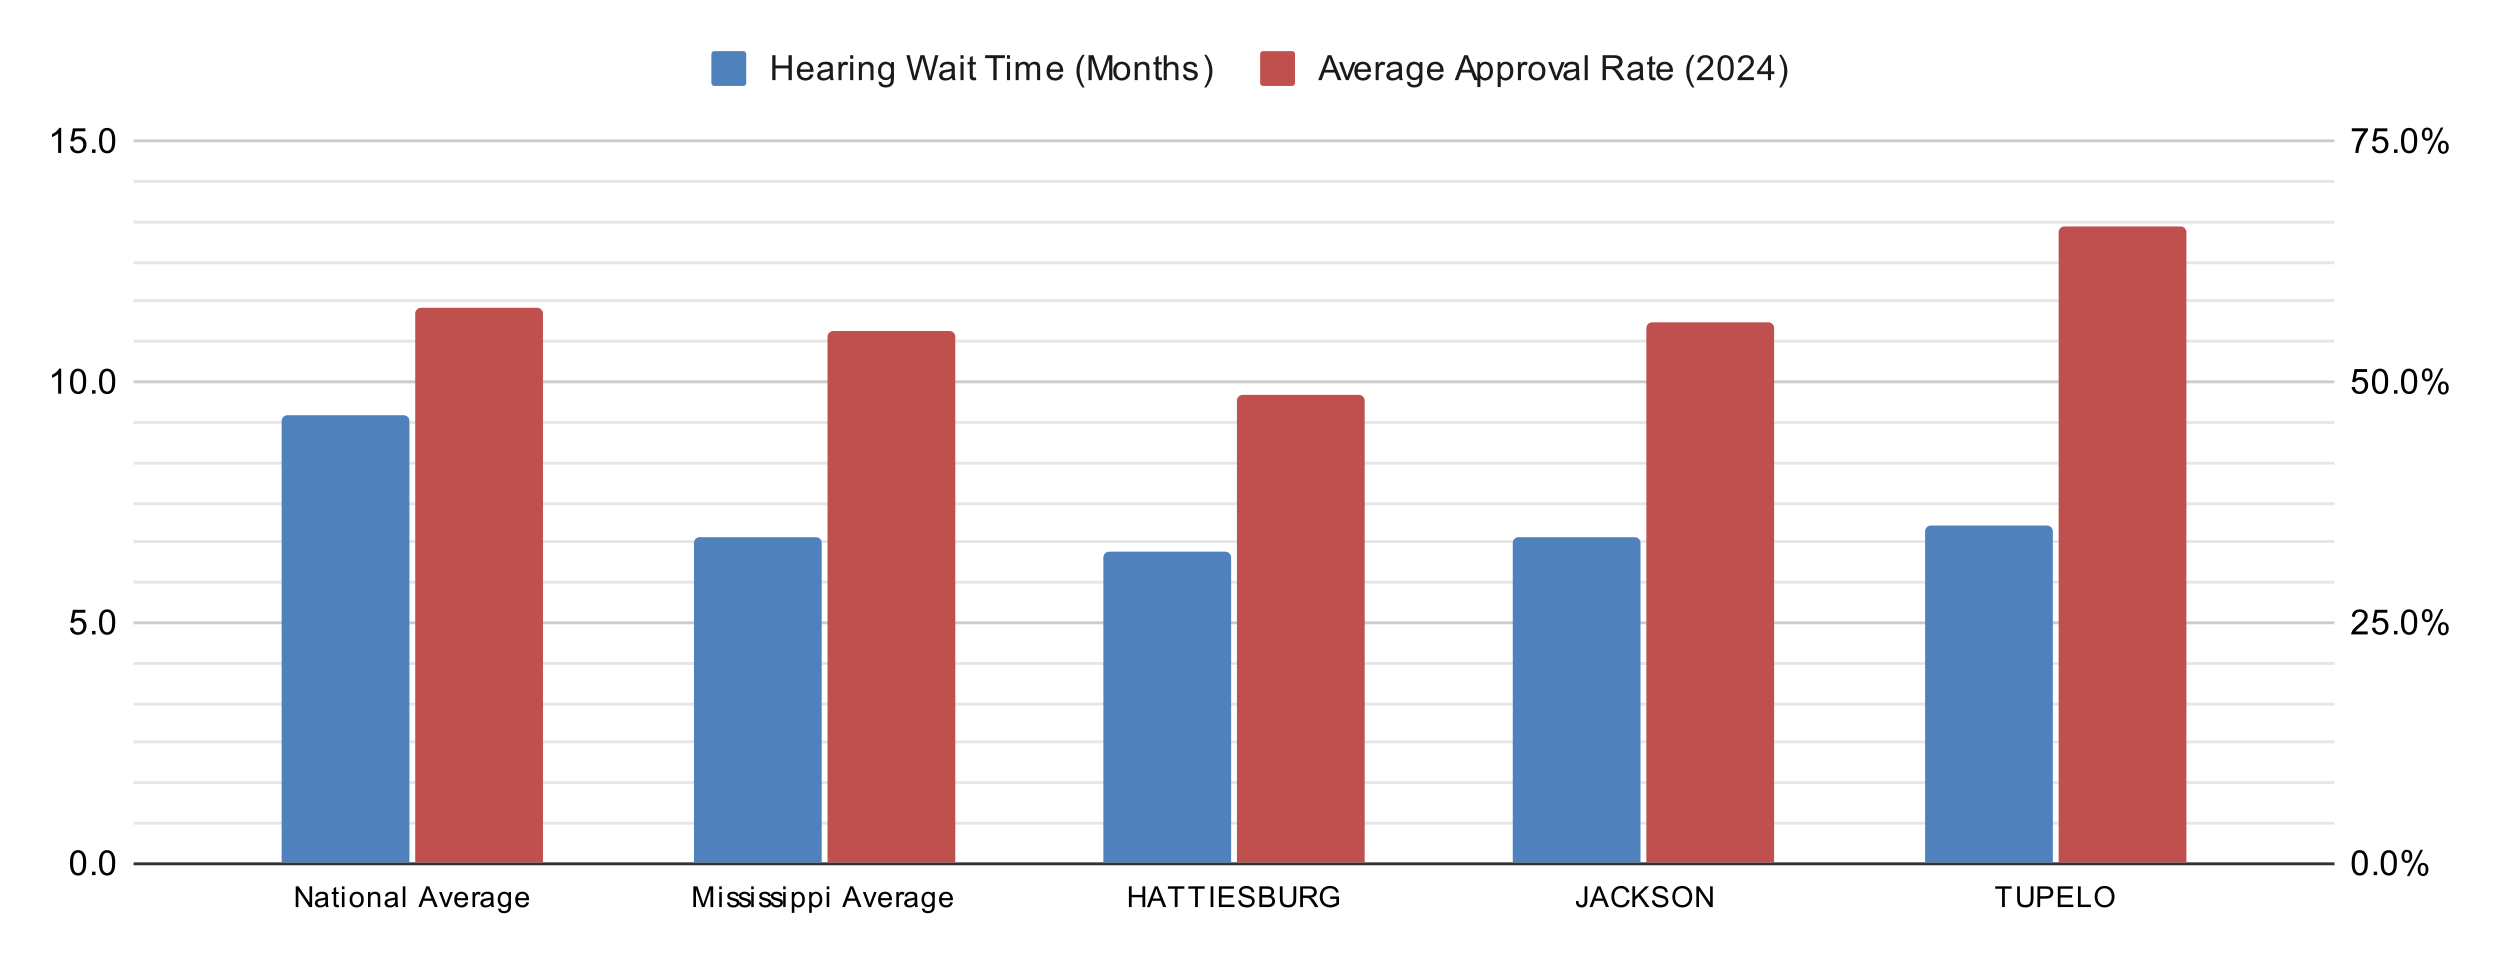
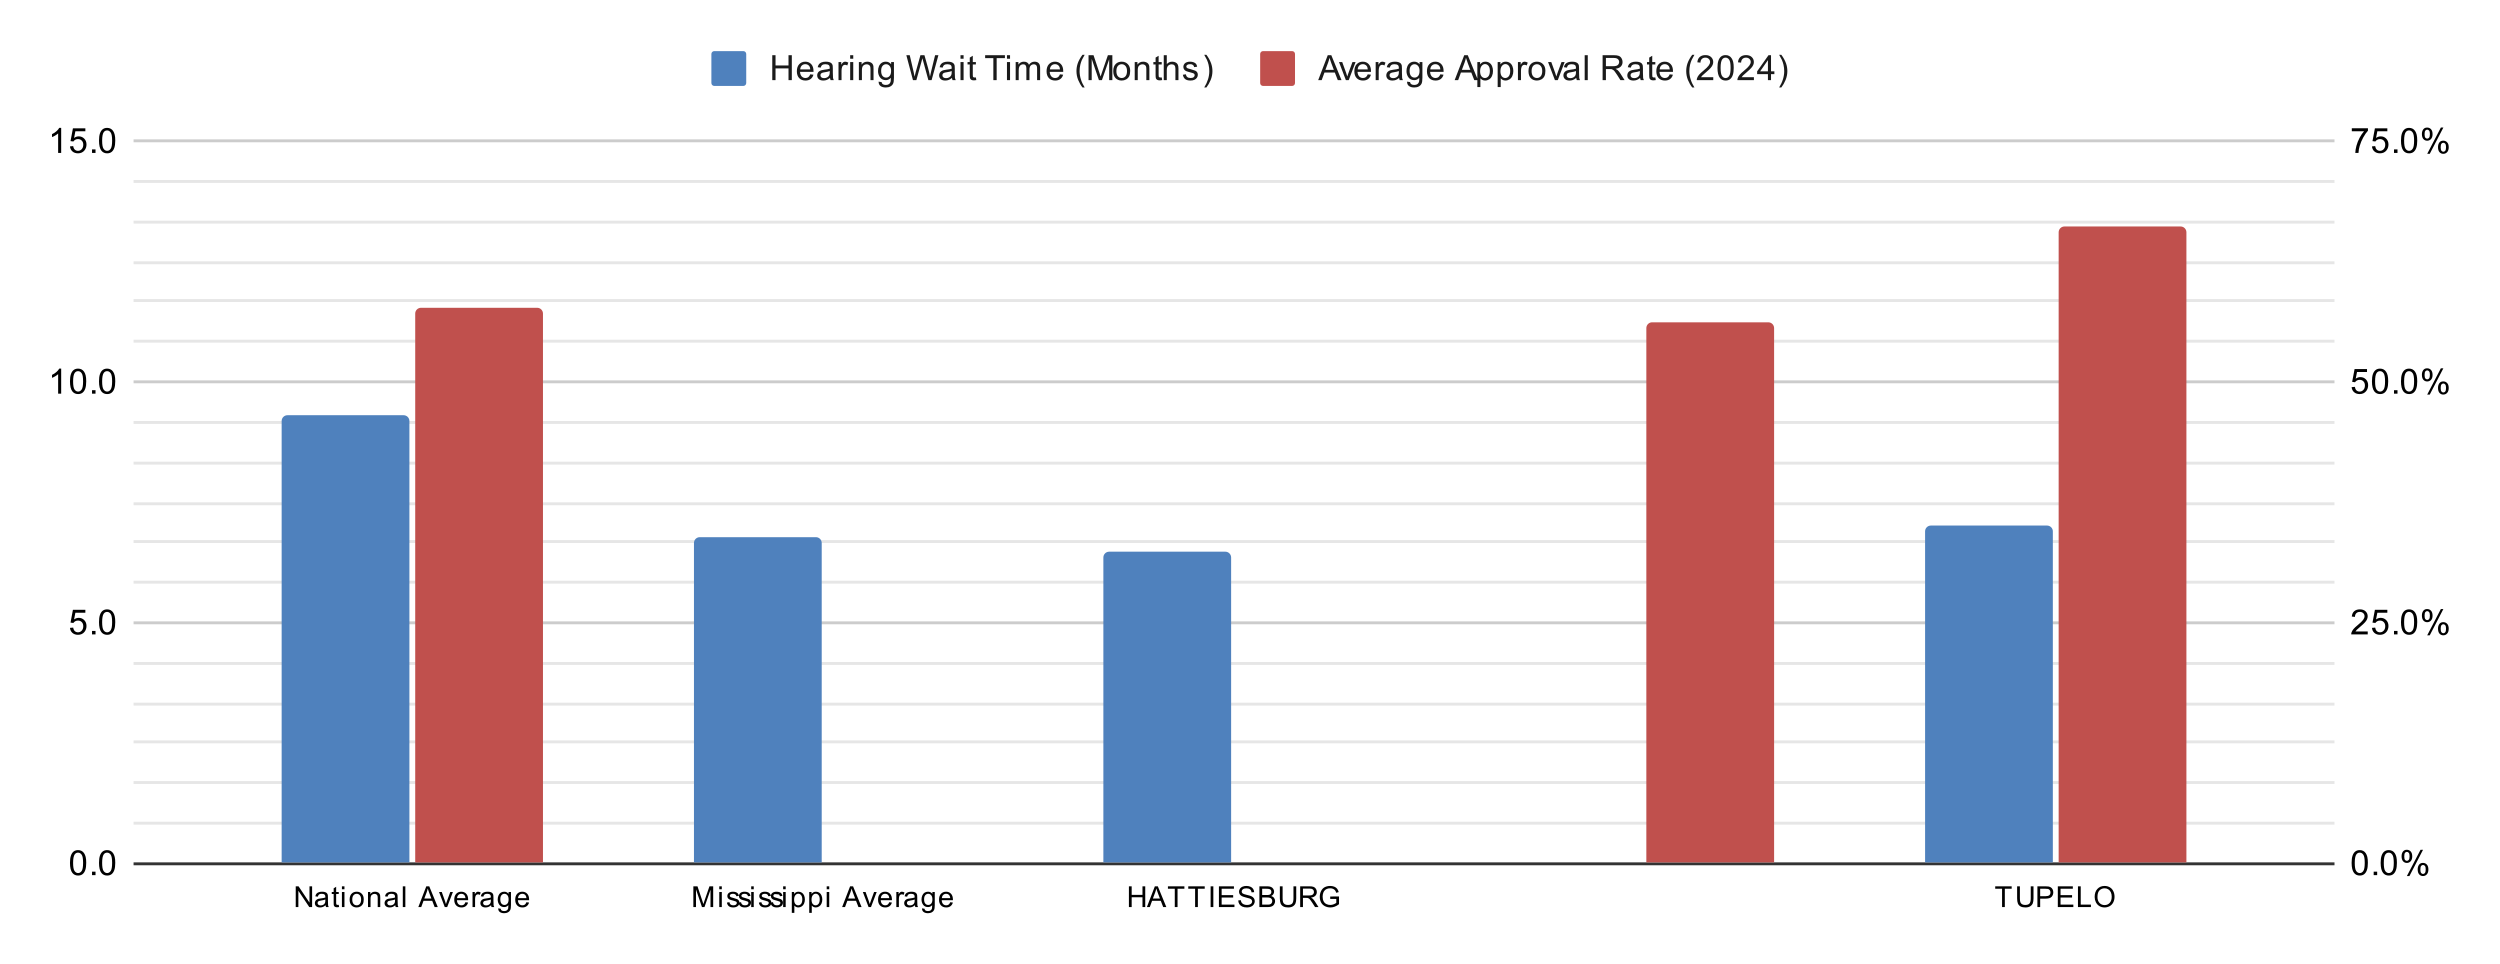
<svg xmlns="http://www.w3.org/2000/svg" viewBox="0.0 0.0 861.0 332.0" fill="none" stroke="none" stroke-linecap="square" stroke-miterlimit="10" width="861" height="332">
  <path fill="#ffffff" d="M0 0L861.0 0L861.0 332.0L0 332.0L0 0Z" fill-rule="nonzero" />
  <path stroke="#333333" stroke-width="1.0" stroke-linecap="butt" d="M46.5 297.5L803.5 297.5" fill-rule="nonzero" />
  <path stroke="#cccccc" stroke-width="1.0" stroke-linecap="butt" d="M46.5 214.5L803.5 214.5" fill-rule="nonzero" />
  <path stroke="#cccccc" stroke-width="1.0" stroke-linecap="butt" d="M46.5 131.5L803.5 131.5" fill-rule="nonzero" />
  <path stroke="#cccccc" stroke-width="1.0" stroke-linecap="butt" d="M46.5 48.5L803.5 48.5" fill-rule="nonzero" />
  <path stroke="#e6e6e6" stroke-width="1.0" stroke-linecap="butt" d="M46.5 283.5L803.5 283.5" fill-rule="nonzero" />
  <path stroke="#e6e6e6" stroke-width="1.0" stroke-linecap="butt" d="M46.5 269.5L803.5 269.5" fill-rule="nonzero" />
  <path stroke="#e6e6e6" stroke-width="1.0" stroke-linecap="butt" d="M46.5 255.5L803.5 255.5" fill-rule="nonzero" />
  <path stroke="#e6e6e6" stroke-width="1.0" stroke-linecap="butt" d="M46.5 242.5L803.5 242.5" fill-rule="nonzero" />
  <path stroke="#e6e6e6" stroke-width="1.0" stroke-linecap="butt" d="M46.5 228.5L803.5 228.5" fill-rule="nonzero" />
  <path stroke="#e6e6e6" stroke-width="1.0" stroke-linecap="butt" d="M46.5 200.5L803.5 200.5" fill-rule="nonzero" />
  <path stroke="#e6e6e6" stroke-width="1.0" stroke-linecap="butt" d="M46.5 186.5L803.5 186.5" fill-rule="nonzero" />
  <path stroke="#e6e6e6" stroke-width="1.0" stroke-linecap="butt" d="M46.5 173.5L803.5 173.5" fill-rule="nonzero" />
  <path stroke="#e6e6e6" stroke-width="1.0" stroke-linecap="butt" d="M46.5 159.5L803.5 159.5" fill-rule="nonzero" />
  <path stroke="#e6e6e6" stroke-width="1.0" stroke-linecap="butt" d="M46.5 145.5L803.5 145.5" fill-rule="nonzero" />
  <path stroke="#e6e6e6" stroke-width="1.0" stroke-linecap="butt" d="M46.5 117.5L803.5 117.5" fill-rule="nonzero" />
  <path stroke="#e6e6e6" stroke-width="1.0" stroke-linecap="butt" d="M46.5 103.5L803.5 103.5" fill-rule="nonzero" />
  <path stroke="#e6e6e6" stroke-width="1.0" stroke-linecap="butt" d="M46.5 90.5L803.5 90.5" fill-rule="nonzero" />
  <path stroke="#e6e6e6" stroke-width="1.0" stroke-linecap="butt" d="M46.5 76.5L803.5 76.5" fill-rule="nonzero" />
  <path stroke="#e6e6e6" stroke-width="1.0" stroke-linecap="butt" d="M46.5 62.5L803.5 62.5" fill-rule="nonzero" />
  <clipPath id="id_0">
    <path d="M46.6 48.667L803.4 48.667L803.4 297.4L46.6 297.4L46.6 48.667Z" clip-rule="nonzero" />
  </clipPath>
  <path stroke="#000000" stroke-width="2.0" stroke-linecap="butt" stroke-opacity="0.0" clip-path="url(#id_0)" d="M141.0 297.0L97.0 297.0L97.0 145.0C97.0 143.895 97.895 143.0 99.0 143.0L139.0 143.0C140.105 143.0 141.0 143.895 141.0 145.0Z" fill-rule="nonzero" />
  <path fill="#4f81bd" clip-path="url(#id_0)" d="M141.0 297.0L97.0 297.0L97.0 145.0C97.0 143.895 97.895 143.0 99.0 143.0L139.0 143.0C140.105 143.0 141.0 143.895 141.0 145.0Z" fill-rule="nonzero" />
  <path stroke="#000000" stroke-width="2.0" stroke-linecap="butt" stroke-opacity="0.0" clip-path="url(#id_0)" d="M283.0 297.0L239.0 297.0L239.0 187.0C239.0 185.895 239.895 185.0 241.0 185.0L281.0 185.0C282.105 185.0 283.0 185.895 283.0 187.0Z" fill-rule="nonzero" />
  <path fill="#4f81bd" clip-path="url(#id_0)" d="M283.0 297.0L239.0 297.0L239.0 187.0C239.0 185.895 239.895 185.0 241.0 185.0L281.0 185.0C282.105 185.0 283.0 185.895 283.0 187.0Z" fill-rule="nonzero" />
  <path stroke="#000000" stroke-width="2.0" stroke-linecap="butt" stroke-opacity="0.0" clip-path="url(#id_0)" d="M424.0 297.0L380.0 297.0L380.0 192.0C380.0 190.895 380.895 190.0 382.0 190.0L422.0 190.0C423.105 190.0 424.0 190.895 424.0 192.0Z" fill-rule="nonzero" />
  <path fill="#4f81bd" clip-path="url(#id_0)" d="M424.0 297.0L380.0 297.0L380.0 192.0C380.0 190.895 380.895 190.0 382.0 190.0L422.0 190.0C423.105 190.0 424.0 190.895 424.0 192.0Z" fill-rule="nonzero" />
  <path stroke="#000000" stroke-width="2.0" stroke-linecap="butt" stroke-opacity="0.0" clip-path="url(#id_0)" d="M565.0 297.0L521.0 297.0L521.0 187.0C521.0 185.895 521.895 185.0 523.0 185.0L563.0 185.0C564.105 185.0 565.0 185.895 565.0 187.0Z" fill-rule="nonzero" />
-   <path fill="#4f81bd" clip-path="url(#id_0)" d="M565.0 297.0L521.0 297.0L521.0 187.0C521.0 185.895 521.895 185.0 523.0 185.0L563.0 185.0C564.105 185.0 565.0 185.895 565.0 187.0Z" fill-rule="nonzero" />
  <path stroke="#000000" stroke-width="2.0" stroke-linecap="butt" stroke-opacity="0.0" clip-path="url(#id_0)" d="M707.0 297.0L663.0 297.0L663.0 183.0C663.0 181.895 663.895 181.0 665.0 181.0L705.0 181.0C706.105 181.0 707.0 181.895 707.0 183.0Z" fill-rule="nonzero" />
  <path fill="#4f81bd" clip-path="url(#id_0)" d="M707.0 297.0L663.0 297.0L663.0 183.0C663.0 181.895 663.895 181.0 665.0 181.0L705.0 181.0C706.105 181.0 707.0 181.895 707.0 183.0Z" fill-rule="nonzero" />
  <path stroke="#000000" stroke-width="2.0" stroke-linecap="butt" stroke-opacity="0.0" clip-path="url(#id_0)" d="M187.0 297.0L143.0 297.0L143.0 108.0C143.0 106.895 143.895 106.0 145.0 106.0L185.0 106.0C186.105 106.0 187.0 106.895 187.0 108.0Z" fill-rule="nonzero" />
  <path fill="#c0504d" clip-path="url(#id_0)" d="M187.0 297.0L143.0 297.0L143.0 108.0C143.0 106.895 143.895 106.0 145.0 106.0L185.0 106.0C186.105 106.0 187.0 106.895 187.0 108.0Z" fill-rule="nonzero" />
  <path stroke="#000000" stroke-width="2.0" stroke-linecap="butt" stroke-opacity="0.0" clip-path="url(#id_0)" d="M329.0 297.0L285.0 297.0L285.0 116.0C285.0 114.895 285.895 114.0 287.0 114.0L327.0 114.0C328.105 114.0 329.0 114.895 329.0 116.0Z" fill-rule="nonzero" />
-   <path fill="#c0504d" clip-path="url(#id_0)" d="M329.0 297.0L285.0 297.0L285.0 116.0C285.0 114.895 285.895 114.0 287.0 114.0L327.0 114.0C328.105 114.0 329.0 114.895 329.0 116.0Z" fill-rule="nonzero" />
  <path stroke="#000000" stroke-width="2.0" stroke-linecap="butt" stroke-opacity="0.0" clip-path="url(#id_0)" d="M470.0 297.0L426.0 297.0L426.0 138.0C426.0 136.895 426.895 136.0 428.0 136.0L468.0 136.0C469.105 136.0 470.0 136.895 470.0 138.0Z" fill-rule="nonzero" />
-   <path fill="#c0504d" clip-path="url(#id_0)" d="M470.0 297.0L426.0 297.0L426.0 138.0C426.0 136.895 426.895 136.0 428.0 136.0L468.0 136.0C469.105 136.0 470.0 136.895 470.0 138.0Z" fill-rule="nonzero" />
  <path stroke="#000000" stroke-width="2.0" stroke-linecap="butt" stroke-opacity="0.0" clip-path="url(#id_0)" d="M611.0 297.0L567.0 297.0L567.0 113.0C567.0 111.895 567.895 111.0 569.0 111.0L609.0 111.0C610.105 111.0 611.0 111.895 611.0 113.0Z" fill-rule="nonzero" />
  <path fill="#c0504d" clip-path="url(#id_0)" d="M611.0 297.0L567.0 297.0L567.0 113.0C567.0 111.895 567.895 111.0 569.0 111.0L609.0 111.0C610.105 111.0 611.0 111.895 611.0 113.0Z" fill-rule="nonzero" />
-   <path stroke="#000000" stroke-width="2.0" stroke-linecap="butt" stroke-opacity="0.0" clip-path="url(#id_0)" d="M753.0 297.0L709.0 297.0L709.0 80.0C709.0 78.895 709.895 78.0 711.0 78.0L751.0 78.0C752.105 78.0 753.0 78.895 753.0 80.0Z" fill-rule="nonzero" />
  <path fill="#c0504d" clip-path="url(#id_0)" d="M753.0 297.0L709.0 297.0L709.0 80.0C709.0 78.895 709.895 78.0 711.0 78.0L751.0 78.0C752.105 78.0 753.0 78.895 753.0 80.0Z" fill-rule="nonzero" />
  <path fill="#000000" d="M24.1 297.166Q24.1 295.634 24.413 294.712Q24.725 293.775 25.334 293.275Q25.959 292.775 26.897 292.775Q27.584 292.775 28.1 293.056Q28.631 293.337 28.975 293.869Q29.319 294.384 29.506 295.134Q29.694 295.884 29.694 297.166Q29.694 298.681 29.381 299.603Q29.084 300.525 28.459 301.041Q27.85 301.541 26.897 301.541Q25.663 301.541 24.944 300.65Q24.1 299.587 24.1 297.166ZM25.178 297.166Q25.178 299.275 25.678 299.978Q26.178 300.681 26.897 300.681Q27.631 300.681 28.116 299.978Q28.616 299.275 28.616 297.166Q28.616 295.041 28.116 294.353Q27.631 293.65 26.881 293.65Q26.163 293.65 25.725 294.259Q25.178 295.041 25.178 297.166ZM31.694 301.4L31.694 300.197L32.897 300.197L32.897 301.4L31.694 301.4ZM34.1 297.166Q34.1 295.634 34.413 294.712Q34.725 293.775 35.334 293.275Q35.959 292.775 36.897 292.775Q37.584 292.775 38.1 293.056Q38.631 293.337 38.975 293.869Q39.319 294.384 39.506 295.134Q39.694 295.884 39.694 297.166Q39.694 298.681 39.381 299.603Q39.084 300.525 38.459 301.041Q37.85 301.541 36.897 301.541Q35.663 301.541 34.944 300.65Q34.1 299.587 34.1 297.166ZM35.178 297.166Q35.178 299.275 35.678 299.978Q36.178 300.681 36.897 300.681Q37.631 300.681 38.116 299.978Q38.616 299.275 38.616 297.166Q38.616 295.041 38.116 294.353Q37.631 293.65 36.881 293.65Q36.163 293.65 35.725 294.259Q35.178 295.041 35.178 297.166Z" fill-rule="nonzero" />
  <path fill="#000000" d="M24.1 216.239L25.209 216.145Q25.334 216.958 25.772 217.364Q26.225 217.77 26.866 217.77Q27.616 217.77 28.147 217.192Q28.678 216.614 28.678 215.676Q28.678 214.77 28.163 214.255Q27.663 213.723 26.834 213.723Q26.334 213.723 25.913 213.958Q25.506 214.192 25.272 214.551L24.288 214.426L25.116 210.02L29.397 210.02L29.397 211.02L25.959 211.02L25.506 213.333Q26.272 212.786 27.116 212.786Q28.241 212.786 29.006 213.567Q29.788 214.348 29.788 215.583Q29.788 216.739 29.116 217.598Q28.288 218.63 26.866 218.63Q25.694 218.63 24.944 217.973Q24.209 217.317 24.1 216.239ZM31.694 218.489L31.694 217.286L32.897 217.286L32.897 218.489L31.694 218.489ZM34.1 214.255Q34.1 212.723 34.413 211.801Q34.725 210.864 35.334 210.364Q35.959 209.864 36.897 209.864Q37.584 209.864 38.1 210.145Q38.631 210.426 38.975 210.958Q39.319 211.473 39.506 212.223Q39.694 212.973 39.694 214.255Q39.694 215.77 39.381 216.692Q39.084 217.614 38.459 218.13Q37.85 218.63 36.897 218.63Q35.663 218.63 34.944 217.739Q34.1 216.676 34.1 214.255ZM35.178 214.255Q35.178 216.364 35.678 217.067Q36.178 217.77 36.897 217.77Q37.631 217.77 38.116 217.067Q38.616 216.364 38.616 214.255Q38.616 212.13 38.116 211.442Q37.631 210.739 36.881 210.739Q36.163 210.739 35.725 211.348Q35.178 212.13 35.178 214.255Z" fill-rule="nonzero" />
  <path fill="#000000" d="M21.069 135.578L20.022 135.578L20.022 128.859Q19.631 129.218 19.006 129.593Q18.397 129.953 17.913 130.125L17.913 129.109Q18.788 128.687 19.444 128.109Q20.116 127.515 20.397 126.953L21.069 126.953L21.069 135.578ZM24.1 131.343Q24.1 129.812 24.413 128.89Q24.725 127.953 25.334 127.453Q25.959 126.953 26.897 126.953Q27.584 126.953 28.1 127.234Q28.631 127.515 28.975 128.047Q29.319 128.562 29.506 129.312Q29.694 130.062 29.694 131.343Q29.694 132.859 29.381 133.781Q29.084 134.703 28.459 135.218Q27.85 135.718 26.897 135.718Q25.663 135.718 24.944 134.828Q24.1 133.765 24.1 131.343ZM25.178 131.343Q25.178 133.453 25.678 134.156Q26.178 134.859 26.897 134.859Q27.631 134.859 28.116 134.156Q28.616 133.453 28.616 131.343Q28.616 129.218 28.116 128.531Q27.631 127.828 26.881 127.828Q26.163 127.828 25.725 128.437Q25.178 129.218 25.178 131.343ZM31.694 135.578L31.694 134.375L32.897 134.375L32.897 135.578L31.694 135.578ZM34.1 131.343Q34.1 129.812 34.413 128.89Q34.725 127.953 35.334 127.453Q35.959 126.953 36.897 126.953Q37.584 126.953 38.1 127.234Q38.631 127.515 38.975 128.047Q39.319 128.562 39.506 129.312Q39.694 130.062 39.694 131.343Q39.694 132.859 39.381 133.781Q39.084 134.703 38.459 135.218Q37.85 135.718 36.897 135.718Q35.663 135.718 34.944 134.828Q34.1 133.765 34.1 131.343ZM35.178 131.343Q35.178 133.453 35.678 134.156Q36.178 134.859 36.897 134.859Q37.631 134.859 38.116 134.156Q38.616 133.453 38.616 131.343Q38.616 129.218 38.116 128.531Q37.631 127.828 36.881 127.828Q36.163 127.828 35.725 128.437Q35.178 129.218 35.178 131.343Z" fill-rule="nonzero" />
  <path fill="#000000" d="M21.069 52.667L20.022 52.667L20.022 45.948Q19.631 46.307 19.006 46.682Q18.397 47.042 17.913 47.214L17.913 46.198Q18.788 45.776 19.444 45.198Q20.116 44.604 20.397 44.042L21.069 44.042L21.069 52.667ZM24.1 50.417L25.209 50.323Q25.334 51.135 25.772 51.542Q26.225 51.948 26.866 51.948Q27.616 51.948 28.147 51.37Q28.678 50.792 28.678 49.854Q28.678 48.948 28.163 48.432Q27.663 47.901 26.834 47.901Q26.334 47.901 25.913 48.135Q25.506 48.37 25.272 48.729L24.288 48.604L25.116 44.198L29.397 44.198L29.397 45.198L25.959 45.198L25.506 47.51Q26.272 46.964 27.116 46.964Q28.241 46.964 29.006 47.745Q29.788 48.526 29.788 49.76Q29.788 50.917 29.116 51.776Q28.288 52.807 26.866 52.807Q25.694 52.807 24.944 52.151Q24.209 51.495 24.1 50.417ZM31.694 52.667L31.694 51.464L32.897 51.464L32.897 52.667L31.694 52.667ZM34.1 48.432Q34.1 46.901 34.413 45.979Q34.725 45.042 35.334 44.542Q35.959 44.042 36.897 44.042Q37.584 44.042 38.1 44.323Q38.631 44.604 38.975 45.135Q39.319 45.651 39.506 46.401Q39.694 47.151 39.694 48.432Q39.694 49.948 39.381 50.87Q39.084 51.792 38.459 52.307Q37.85 52.807 36.897 52.807Q35.663 52.807 34.944 51.917Q34.1 50.854 34.1 48.432ZM35.178 48.432Q35.178 50.542 35.678 51.245Q36.178 51.948 36.897 51.948Q37.631 51.948 38.116 51.245Q38.616 50.542 38.616 48.432Q38.616 46.307 38.116 45.62Q37.631 44.917 36.881 44.917Q36.163 44.917 35.725 45.526Q35.178 46.307 35.178 48.432Z" fill-rule="nonzero" />
  <path fill="#000000" d="M809.9 297.166Q809.9 295.634 810.212 294.712Q810.525 293.775 811.134 293.275Q811.759 292.775 812.697 292.775Q813.384 292.775 813.9 293.056Q814.431 293.337 814.775 293.869Q815.119 294.384 815.306 295.134Q815.494 295.884 815.494 297.166Q815.494 298.681 815.181 299.603Q814.884 300.525 814.259 301.041Q813.65 301.541 812.697 301.541Q811.462 301.541 810.744 300.65Q809.9 299.587 809.9 297.166ZM810.978 297.166Q810.978 299.275 811.478 299.978Q811.978 300.681 812.697 300.681Q813.431 300.681 813.916 299.978Q814.416 299.275 814.416 297.166Q814.416 295.041 813.916 294.353Q813.431 293.65 812.681 293.65Q811.962 293.65 811.525 294.259Q810.978 295.041 810.978 297.166ZM817.494 301.4L817.494 300.197L818.697 300.197L818.697 301.4L817.494 301.4ZM819.9 297.166Q819.9 295.634 820.212 294.712Q820.525 293.775 821.134 293.275Q821.759 292.775 822.697 292.775Q823.384 292.775 823.9 293.056Q824.431 293.337 824.775 293.869Q825.119 294.384 825.306 295.134Q825.494 295.884 825.494 297.166Q825.494 298.681 825.181 299.603Q824.884 300.525 824.259 301.041Q823.65 301.541 822.697 301.541Q821.462 301.541 820.744 300.65Q819.9 299.587 819.9 297.166ZM820.978 297.166Q820.978 299.275 821.478 299.978Q821.978 300.681 822.697 300.681Q823.431 300.681 823.916 299.978Q824.416 299.275 824.416 297.166Q824.416 295.041 823.916 294.353Q823.431 293.65 822.681 293.65Q821.962 293.65 821.525 294.259Q820.978 295.041 820.978 297.166ZM827.103 294.869Q827.103 293.947 827.556 293.306Q828.025 292.666 828.9 292.666Q829.712 292.666 830.244 293.244Q830.775 293.822 830.775 294.931Q830.775 296.025 830.228 296.619Q829.697 297.197 828.916 297.197Q828.134 297.197 827.619 296.619Q827.103 296.041 827.103 294.869ZM828.931 293.384Q828.541 293.384 828.275 293.728Q828.025 294.072 828.025 294.978Q828.025 295.806 828.275 296.15Q828.541 296.478 828.931 296.478Q829.337 296.478 829.587 296.134Q829.853 295.791 829.853 294.9Q829.853 294.056 829.587 293.728Q829.322 293.384 828.931 293.384ZM828.931 301.712L833.634 292.666L834.494 292.666L829.806 301.712L828.931 301.712ZM832.65 299.384Q832.65 298.462 833.103 297.822Q833.572 297.181 834.462 297.181Q835.275 297.181 835.806 297.759Q836.337 298.322 836.337 299.447Q836.337 300.541 835.791 301.134Q835.259 301.712 834.462 301.712Q833.697 301.712 833.166 301.134Q832.65 300.556 832.65 299.384ZM834.494 297.9Q834.087 297.9 833.822 298.244Q833.572 298.587 833.572 299.494Q833.572 300.306 833.837 300.65Q834.103 300.994 834.494 300.994Q834.884 300.994 835.15 300.65Q835.416 300.306 835.416 299.4Q835.416 298.572 835.15 298.244Q834.884 297.9 834.494 297.9Z" fill-rule="nonzero" />
  <path fill="#000000" d="M815.447 217.473L815.447 218.489L809.759 218.489Q809.759 218.114 809.884 217.755Q810.103 217.176 810.572 216.614Q811.056 216.051 811.962 215.317Q813.369 214.161 813.853 213.489Q814.353 212.817 814.353 212.223Q814.353 211.598 813.9 211.176Q813.447 210.739 812.728 210.739Q811.962 210.739 811.509 211.192Q811.056 211.645 811.041 212.458L809.962 212.348Q810.072 211.13 810.791 210.505Q811.525 209.864 812.759 209.864Q813.994 209.864 814.712 210.551Q815.431 211.239 815.431 212.255Q815.431 212.77 815.212 213.27Q815.009 213.755 814.509 214.317Q814.025 214.864 812.9 215.817Q811.947 216.614 811.666 216.911Q811.4 217.192 811.228 217.473L815.447 217.473ZM816.9 216.239L818.009 216.145Q818.134 216.958 818.572 217.364Q819.025 217.77 819.666 217.77Q820.416 217.77 820.947 217.192Q821.478 216.614 821.478 215.676Q821.478 214.77 820.962 214.255Q820.462 213.723 819.634 213.723Q819.134 213.723 818.712 213.958Q818.306 214.192 818.072 214.551L817.087 214.426L817.916 210.02L822.197 210.02L822.197 211.02L818.759 211.02L818.306 213.333Q819.072 212.786 819.916 212.786Q821.041 212.786 821.806 213.567Q822.587 214.348 822.587 215.583Q822.587 216.739 821.916 217.598Q821.087 218.63 819.666 218.63Q818.494 218.63 817.744 217.973Q817.009 217.317 816.9 216.239ZM824.494 218.489L824.494 217.286L825.697 217.286L825.697 218.489L824.494 218.489ZM826.9 214.255Q826.9 212.723 827.212 211.801Q827.525 210.864 828.134 210.364Q828.759 209.864 829.697 209.864Q830.384 209.864 830.9 210.145Q831.431 210.426 831.775 210.958Q832.119 211.473 832.306 212.223Q832.494 212.973 832.494 214.255Q832.494 215.77 832.181 216.692Q831.884 217.614 831.259 218.13Q830.65 218.63 829.697 218.63Q828.462 218.63 827.744 217.739Q826.9 216.676 826.9 214.255ZM827.978 214.255Q827.978 216.364 828.478 217.067Q828.978 217.77 829.697 217.77Q830.431 217.77 830.916 217.067Q831.416 216.364 831.416 214.255Q831.416 212.13 830.916 211.442Q830.431 210.739 829.681 210.739Q828.962 210.739 828.525 211.348Q827.978 212.13 827.978 214.255ZM834.103 211.958Q834.103 211.036 834.556 210.395Q835.025 209.755 835.9 209.755Q836.712 209.755 837.244 210.333Q837.775 210.911 837.775 212.02Q837.775 213.114 837.228 213.708Q836.697 214.286 835.916 214.286Q835.134 214.286 834.619 213.708Q834.103 213.13 834.103 211.958ZM835.931 210.473Q835.541 210.473 835.275 210.817Q835.025 211.161 835.025 212.067Q835.025 212.895 835.275 213.239Q835.541 213.567 835.931 213.567Q836.337 213.567 836.587 213.223Q836.853 212.88 836.853 211.989Q836.853 211.145 836.587 210.817Q836.322 210.473 835.931 210.473ZM835.931 218.801L840.634 209.755L841.494 209.755L836.806 218.801L835.931 218.801ZM839.65 216.473Q839.65 215.551 840.103 214.911Q840.572 214.27 841.462 214.27Q842.275 214.27 842.806 214.848Q843.337 215.411 843.337 216.536Q843.337 217.63 842.791 218.223Q842.259 218.801 841.462 218.801Q840.697 218.801 840.166 218.223Q839.65 217.645 839.65 216.473ZM841.494 214.989Q841.087 214.989 840.822 215.333Q840.572 215.676 840.572 216.583Q840.572 217.395 840.837 217.739Q841.103 218.083 841.494 218.083Q841.884 218.083 842.15 217.739Q842.416 217.395 842.416 216.489Q842.416 215.661 842.15 215.333Q841.884 214.989 841.494 214.989Z" fill-rule="nonzero" />
  <path fill="#000000" d="M809.9 133.328L811.009 133.234Q811.134 134.047 811.572 134.453Q812.025 134.859 812.666 134.859Q813.416 134.859 813.947 134.281Q814.478 133.703 814.478 132.765Q814.478 131.859 813.962 131.343Q813.462 130.812 812.634 130.812Q812.134 130.812 811.712 131.047Q811.306 131.281 811.072 131.64L810.087 131.515L810.916 127.109L815.197 127.109L815.197 128.109L811.759 128.109L811.306 130.422Q812.072 129.875 812.916 129.875Q814.041 129.875 814.806 130.656Q815.587 131.437 815.587 132.672Q815.587 133.828 814.916 134.687Q814.087 135.718 812.666 135.718Q811.494 135.718 810.744 135.062Q810.009 134.406 809.9 133.328ZM816.9 131.343Q816.9 129.812 817.212 128.89Q817.525 127.953 818.134 127.453Q818.759 126.953 819.697 126.953Q820.384 126.953 820.9 127.234Q821.431 127.515 821.775 128.047Q822.119 128.562 822.306 129.312Q822.494 130.062 822.494 131.343Q822.494 132.859 822.181 133.781Q821.884 134.703 821.259 135.218Q820.65 135.718 819.697 135.718Q818.462 135.718 817.744 134.828Q816.9 133.765 816.9 131.343ZM817.978 131.343Q817.978 133.453 818.478 134.156Q818.978 134.859 819.697 134.859Q820.431 134.859 820.916 134.156Q821.416 133.453 821.416 131.343Q821.416 129.218 820.916 128.531Q820.431 127.828 819.681 127.828Q818.962 127.828 818.525 128.437Q817.978 129.218 817.978 131.343ZM824.494 135.578L824.494 134.375L825.697 134.375L825.697 135.578L824.494 135.578ZM826.9 131.343Q826.9 129.812 827.212 128.89Q827.525 127.953 828.134 127.453Q828.759 126.953 829.697 126.953Q830.384 126.953 830.9 127.234Q831.431 127.515 831.775 128.047Q832.119 128.562 832.306 129.312Q832.494 130.062 832.494 131.343Q832.494 132.859 832.181 133.781Q831.884 134.703 831.259 135.218Q830.65 135.718 829.697 135.718Q828.462 135.718 827.744 134.828Q826.9 133.765 826.9 131.343ZM827.978 131.343Q827.978 133.453 828.478 134.156Q828.978 134.859 829.697 134.859Q830.431 134.859 830.916 134.156Q831.416 133.453 831.416 131.343Q831.416 129.218 830.916 128.531Q830.431 127.828 829.681 127.828Q828.962 127.828 828.525 128.437Q827.978 129.218 827.978 131.343ZM834.103 129.047Q834.103 128.125 834.556 127.484Q835.025 126.843 835.9 126.843Q836.712 126.843 837.244 127.422Q837.775 128 837.775 129.109Q837.775 130.203 837.228 130.797Q836.697 131.375 835.916 131.375Q835.134 131.375 834.619 130.797Q834.103 130.218 834.103 129.047ZM835.931 127.562Q835.541 127.562 835.275 127.906Q835.025 128.25 835.025 129.156Q835.025 129.984 835.275 130.328Q835.541 130.656 835.931 130.656Q836.337 130.656 836.587 130.312Q836.853 129.968 836.853 129.078Q836.853 128.234 836.587 127.906Q836.322 127.562 835.931 127.562ZM835.931 135.89L840.634 126.843L841.494 126.843L836.806 135.89L835.931 135.89ZM839.65 133.562Q839.65 132.64 840.103 132Q840.572 131.359 841.462 131.359Q842.275 131.359 842.806 131.937Q843.337 132.5 843.337 133.625Q843.337 134.718 842.791 135.312Q842.259 135.89 841.462 135.89Q840.697 135.89 840.166 135.312Q839.65 134.734 839.65 133.562ZM841.494 132.078Q841.087 132.078 840.822 132.422Q840.572 132.765 840.572 133.672Q840.572 134.484 840.837 134.828Q841.103 135.172 841.494 135.172Q841.884 135.172 842.15 134.828Q842.416 134.484 842.416 133.578Q842.416 132.75 842.15 132.422Q841.884 132.078 841.494 132.078Z" fill-rule="nonzero" />
  <path fill="#000000" d="M809.962 45.198L809.962 44.182L815.525 44.182L815.525 45.01Q814.712 45.885 813.9 47.339Q813.103 48.776 812.666 50.307Q812.337 51.385 812.259 52.667L811.166 52.667Q811.181 51.651 811.556 50.214Q811.947 48.776 812.65 47.448Q813.369 46.12 814.181 45.198L809.962 45.198ZM816.9 50.417L818.009 50.323Q818.134 51.135 818.572 51.542Q819.025 51.948 819.666 51.948Q820.416 51.948 820.947 51.37Q821.478 50.792 821.478 49.854Q821.478 48.948 820.962 48.432Q820.462 47.901 819.634 47.901Q819.134 47.901 818.712 48.135Q818.306 48.37 818.072 48.729L817.087 48.604L817.916 44.198L822.197 44.198L822.197 45.198L818.759 45.198L818.306 47.51Q819.072 46.964 819.916 46.964Q821.041 46.964 821.806 47.745Q822.587 48.526 822.587 49.76Q822.587 50.917 821.916 51.776Q821.087 52.807 819.666 52.807Q818.494 52.807 817.744 52.151Q817.009 51.495 816.9 50.417ZM824.494 52.667L824.494 51.464L825.697 51.464L825.697 52.667L824.494 52.667ZM826.9 48.432Q826.9 46.901 827.212 45.979Q827.525 45.042 828.134 44.542Q828.759 44.042 829.697 44.042Q830.384 44.042 830.9 44.323Q831.431 44.604 831.775 45.135Q832.119 45.651 832.306 46.401Q832.494 47.151 832.494 48.432Q832.494 49.948 832.181 50.87Q831.884 51.792 831.259 52.307Q830.65 52.807 829.697 52.807Q828.462 52.807 827.744 51.917Q826.9 50.854 826.9 48.432ZM827.978 48.432Q827.978 50.542 828.478 51.245Q828.978 51.948 829.697 51.948Q830.431 51.948 830.916 51.245Q831.416 50.542 831.416 48.432Q831.416 46.307 830.916 45.62Q830.431 44.917 829.681 44.917Q828.962 44.917 828.525 45.526Q827.978 46.307 827.978 48.432ZM834.103 46.135Q834.103 45.214 834.556 44.573Q835.025 43.932 835.9 43.932Q836.712 43.932 837.244 44.51Q837.775 45.089 837.775 46.198Q837.775 47.292 837.228 47.885Q836.697 48.464 835.916 48.464Q835.134 48.464 834.619 47.885Q834.103 47.307 834.103 46.135ZM835.931 44.651Q835.541 44.651 835.275 44.995Q835.025 45.339 835.025 46.245Q835.025 47.073 835.275 47.417Q835.541 47.745 835.931 47.745Q836.337 47.745 836.587 47.401Q836.853 47.057 836.853 46.167Q836.853 45.323 836.587 44.995Q836.322 44.651 835.931 44.651ZM835.931 52.979L840.634 43.932L841.494 43.932L836.806 52.979L835.931 52.979ZM839.65 50.651Q839.65 49.729 840.103 49.089Q840.572 48.448 841.462 48.448Q842.275 48.448 842.806 49.026Q843.337 49.589 843.337 50.714Q843.337 51.807 842.791 52.401Q842.259 52.979 841.462 52.979Q840.697 52.979 840.166 52.401Q839.65 51.823 839.65 50.651ZM841.494 49.167Q841.087 49.167 840.822 49.51Q840.572 49.854 840.572 50.76Q840.572 51.573 840.837 51.917Q841.103 52.26 841.494 52.26Q841.884 52.26 842.15 51.917Q842.416 51.573 842.416 50.667Q842.416 49.839 842.15 49.51Q841.884 49.167 841.494 49.167Z" fill-rule="nonzero" />
  <path fill="#000000" d="M101.85 312.4L101.85 305.244L102.818 305.244L106.584 310.869L106.584 305.244L107.49 305.244L107.49 312.4L106.522 312.4L102.756 306.775L102.756 312.4L101.85 312.4ZM112.131 311.759Q111.647 312.181 111.193 312.353Q110.74 312.525 110.225 312.525Q109.365 312.525 108.897 312.103Q108.443 311.681 108.443 311.025Q108.443 310.65 108.615 310.337Q108.787 310.025 109.068 309.837Q109.35 309.634 109.709 309.541Q109.959 309.478 110.49 309.416Q111.553 309.291 112.053 309.103Q112.053 308.931 112.053 308.884Q112.053 308.337 111.803 308.119Q111.475 307.822 110.803 307.822Q110.193 307.822 109.897 308.041Q109.6 308.259 109.459 308.806L108.6 308.697Q108.709 308.134 108.975 307.806Q109.256 307.462 109.756 307.291Q110.272 307.103 110.943 307.103Q111.6 307.103 112.006 307.259Q112.428 307.416 112.615 307.65Q112.818 307.884 112.897 308.244Q112.943 308.462 112.943 309.056L112.943 310.228Q112.943 311.447 112.99 311.775Q113.053 312.103 113.225 312.4L112.303 312.4Q112.162 312.119 112.131 311.759ZM112.053 309.791Q111.568 309.994 110.615 310.134Q110.084 310.212 109.85 310.306Q109.631 310.4 109.506 310.587Q109.381 310.775 109.381 311.009Q109.381 311.353 109.647 311.587Q109.912 311.822 110.428 311.822Q110.943 311.822 111.334 311.603Q111.725 311.384 111.912 310.994Q112.053 310.697 112.053 310.119L112.053 309.791ZM116.662 311.619L116.787 312.384Q116.412 312.462 116.131 312.462Q115.647 312.462 115.381 312.322Q115.115 312.166 115.006 311.916Q114.912 311.666 114.912 310.884L114.912 307.9L114.256 307.9L114.256 307.212L114.912 307.212L114.912 305.931L115.772 305.4L115.772 307.212L116.662 307.212L116.662 307.9L115.772 307.9L115.772 310.931Q115.772 311.306 115.818 311.416Q115.865 311.525 115.975 311.587Q116.084 311.65 116.272 311.65Q116.428 311.65 116.662 311.619ZM117.756 306.259L117.756 305.244L118.631 305.244L118.631 306.259L117.756 306.259ZM117.756 312.4L117.756 307.212L118.631 307.212L118.631 312.4L117.756 312.4ZM120.412 309.806Q120.412 308.369 121.225 307.666Q121.881 307.103 122.85 307.103Q123.912 307.103 124.584 307.806Q125.272 308.494 125.272 309.728Q125.272 310.728 124.975 311.306Q124.678 311.884 124.1 312.212Q123.522 312.525 122.85 312.525Q121.756 312.525 121.084 311.822Q120.412 311.119 120.412 309.806ZM121.318 309.806Q121.318 310.806 121.756 311.306Q122.193 311.791 122.85 311.791Q123.506 311.791 123.928 311.291Q124.365 310.791 124.365 309.775Q124.365 308.822 123.928 308.322Q123.49 307.822 122.85 307.822Q122.193 307.822 121.756 308.322Q121.318 308.806 121.318 309.806ZM126.74 312.4L126.74 307.212L127.537 307.212L127.537 307.947Q128.1 307.103 129.178 307.103Q129.647 307.103 130.037 307.275Q130.443 307.431 130.631 307.712Q130.834 307.978 130.912 308.353Q130.959 308.603 130.959 309.212L130.959 312.4L130.084 312.4L130.084 309.244Q130.084 308.712 129.975 308.447Q129.881 308.181 129.615 308.025Q129.35 307.853 129.006 307.853Q128.443 307.853 128.022 308.212Q127.615 308.572 127.615 309.572L127.615 312.4L126.74 312.4ZM136.131 311.759Q135.647 312.181 135.193 312.353Q134.74 312.525 134.225 312.525Q133.365 312.525 132.897 312.103Q132.443 311.681 132.443 311.025Q132.443 310.65 132.615 310.337Q132.787 310.025 133.068 309.837Q133.35 309.634 133.709 309.541Q133.959 309.478 134.49 309.416Q135.553 309.291 136.053 309.103Q136.053 308.931 136.053 308.884Q136.053 308.337 135.803 308.119Q135.475 307.822 134.803 307.822Q134.193 307.822 133.897 308.041Q133.6 308.259 133.459 308.806L132.6 308.697Q132.709 308.134 132.975 307.806Q133.256 307.462 133.756 307.291Q134.272 307.103 134.943 307.103Q135.6 307.103 136.006 307.259Q136.428 307.416 136.615 307.65Q136.818 307.884 136.897 308.244Q136.943 308.462 136.943 309.056L136.943 310.228Q136.943 311.447 136.99 311.775Q137.053 312.103 137.225 312.4L136.303 312.4Q136.162 312.119 136.131 311.759ZM136.053 309.791Q135.568 309.994 134.615 310.134Q134.084 310.212 133.85 310.306Q133.631 310.4 133.506 310.587Q133.381 310.775 133.381 311.009Q133.381 311.353 133.647 311.587Q133.912 311.822 134.428 311.822Q134.943 311.822 135.334 311.603Q135.725 311.384 135.912 310.994Q136.053 310.697 136.053 310.119L136.053 309.791ZM138.725 312.4L138.725 305.244L139.6 305.244L139.6 312.4L138.725 312.4ZM144.068 312.4L146.818 305.244L147.834 305.244L150.772 312.4L149.693 312.4L148.85 310.228L145.865 310.228L145.068 312.4L144.068 312.4ZM146.131 309.462L148.568 309.462L147.818 307.478Q147.475 306.572 147.303 305.994Q147.178 306.681 146.928 307.353L146.131 309.462ZM153.178 312.4L151.209 307.212L152.147 307.212L153.256 310.322Q153.428 310.822 153.584 311.369Q153.709 310.947 153.912 310.384L155.068 307.212L155.975 307.212L154.006 312.4L153.178 312.4ZM160.287 310.728L161.209 310.837Q160.99 311.634 160.397 312.087Q159.818 312.525 158.928 312.525Q157.787 312.525 157.115 311.822Q156.443 311.119 156.443 309.853Q156.443 308.541 157.115 307.822Q157.803 307.103 158.865 307.103Q159.912 307.103 160.568 307.806Q161.225 308.509 161.225 309.791Q161.225 309.869 161.225 310.025L157.365 310.025Q157.412 310.884 157.834 311.337Q158.272 311.791 158.928 311.791Q159.412 311.791 159.756 311.541Q160.1 311.291 160.287 310.728ZM157.412 309.306L160.303 309.306Q160.24 308.65 159.975 308.322Q159.553 307.822 158.881 307.822Q158.272 307.822 157.865 308.228Q157.459 308.634 157.412 309.306ZM162.74 312.4L162.74 307.212L163.522 307.212L163.522 307.994Q163.834 307.447 164.084 307.275Q164.334 307.103 164.647 307.103Q165.1 307.103 165.553 307.384L165.256 308.197Q164.928 308.009 164.6 308.009Q164.318 308.009 164.084 308.181Q163.85 308.353 163.756 308.666Q163.615 309.134 163.615 309.681L163.615 312.4L162.74 312.4ZM169.131 311.759Q168.647 312.181 168.193 312.353Q167.74 312.525 167.225 312.525Q166.365 312.525 165.897 312.103Q165.443 311.681 165.443 311.025Q165.443 310.65 165.615 310.337Q165.787 310.025 166.068 309.837Q166.35 309.634 166.709 309.541Q166.959 309.478 167.49 309.416Q168.553 309.291 169.053 309.103Q169.053 308.931 169.053 308.884Q169.053 308.337 168.803 308.119Q168.475 307.822 167.803 307.822Q167.193 307.822 166.897 308.041Q166.6 308.259 166.459 308.806L165.6 308.697Q165.709 308.134 165.975 307.806Q166.256 307.462 166.756 307.291Q167.272 307.103 167.943 307.103Q168.6 307.103 169.006 307.259Q169.428 307.416 169.615 307.65Q169.818 307.884 169.897 308.244Q169.943 308.462 169.943 309.056L169.943 310.228Q169.943 311.447 169.99 311.775Q170.053 312.103 170.225 312.4L169.303 312.4Q169.162 312.119 169.131 311.759ZM169.053 309.791Q168.568 309.994 167.615 310.134Q167.084 310.212 166.85 310.306Q166.631 310.4 166.506 310.587Q166.381 310.775 166.381 311.009Q166.381 311.353 166.647 311.587Q166.912 311.822 167.428 311.822Q167.943 311.822 168.334 311.603Q168.725 311.384 168.912 310.994Q169.053 310.697 169.053 310.119L169.053 309.791ZM171.584 312.837L172.443 312.962Q172.49 313.353 172.74 313.541Q173.068 313.775 173.631 313.775Q174.24 313.775 174.568 313.525Q174.897 313.291 175.022 312.853Q175.084 312.587 175.084 311.728Q174.506 312.4 173.647 312.4Q172.584 312.4 171.99 311.634Q171.412 310.853 171.412 309.775Q171.412 309.041 171.678 308.416Q171.943 307.775 172.443 307.447Q172.959 307.103 173.647 307.103Q174.568 307.103 175.162 307.837L175.162 307.212L175.975 307.212L175.975 311.697Q175.975 312.916 175.725 313.416Q175.49 313.916 174.943 314.212Q174.412 314.509 173.631 314.509Q172.709 314.509 172.131 314.087Q171.568 313.666 171.584 312.837ZM172.303 309.712Q172.303 310.728 172.709 311.197Q173.115 311.666 173.725 311.666Q174.334 311.666 174.74 311.212Q175.162 310.744 175.162 309.744Q175.162 308.791 174.74 308.306Q174.318 307.822 173.709 307.822Q173.131 307.822 172.709 308.306Q172.303 308.775 172.303 309.712ZM181.287 310.728L182.209 310.837Q181.99 311.634 181.397 312.087Q180.818 312.525 179.928 312.525Q178.787 312.525 178.115 311.822Q177.443 311.119 177.443 309.853Q177.443 308.541 178.115 307.822Q178.803 307.103 179.865 307.103Q180.912 307.103 181.568 307.806Q182.225 308.509 182.225 309.791Q182.225 309.869 182.225 310.025L178.365 310.025Q178.412 310.884 178.834 311.337Q179.272 311.791 179.928 311.791Q180.412 311.791 180.756 311.541Q181.1 311.291 181.287 310.728ZM178.412 309.306L181.303 309.306Q181.24 308.65 180.975 308.322Q180.553 307.822 179.881 307.822Q179.272 307.822 178.865 308.228Q178.459 308.634 178.412 309.306Z" fill-rule="nonzero" />
-   <path fill="#000000" d="M238.792 312.4L238.792 305.244L240.214 305.244L241.901 310.306Q242.136 311.025 242.245 311.369Q242.37 310.978 242.62 310.228L244.339 305.244L245.62 305.244L245.62 312.4L244.698 312.4L244.698 306.416L242.62 312.4L241.761 312.4L239.698 306.306L239.698 312.4L238.792 312.4ZM247.714 306.259L247.714 305.244L248.589 305.244L248.589 306.259L247.714 306.259ZM247.714 312.4L247.714 307.212L248.589 307.212L248.589 312.4L247.714 312.4ZM250.355 310.853L251.214 310.712Q251.292 311.244 251.62 311.525Q251.964 311.791 252.558 311.791Q253.167 311.791 253.464 311.556Q253.761 311.306 253.761 310.962Q253.761 310.666 253.495 310.494Q253.308 310.384 252.589 310.197Q251.636 309.962 251.261 309.791Q250.886 309.603 250.683 309.291Q250.495 308.978 250.495 308.587Q250.495 308.244 250.651 307.947Q250.808 307.65 251.089 307.462Q251.292 307.306 251.636 307.212Q251.995 307.103 252.401 307.103Q253.011 307.103 253.464 307.275Q253.933 307.447 254.151 307.759Q254.386 308.056 254.464 308.556L253.605 308.666Q253.542 308.275 253.261 308.056Q252.98 307.822 252.464 307.822Q251.87 307.822 251.605 308.025Q251.339 308.212 251.339 308.494Q251.339 308.666 251.448 308.791Q251.558 308.931 251.792 309.025Q251.917 309.072 252.573 309.259Q253.495 309.509 253.855 309.666Q254.23 309.822 254.433 310.134Q254.651 310.431 254.651 310.869Q254.651 311.322 254.401 311.712Q254.151 312.087 253.667 312.306Q253.183 312.525 252.573 312.525Q251.558 312.525 251.026 312.103Q250.495 311.681 250.355 310.853ZM254.355 310.853L255.214 310.712Q255.292 311.244 255.62 311.525Q255.964 311.791 256.558 311.791Q257.167 311.791 257.464 311.556Q257.761 311.306 257.761 310.962Q257.761 310.666 257.495 310.494Q257.308 310.384 256.589 310.197Q255.636 309.962 255.261 309.791Q254.886 309.603 254.683 309.291Q254.495 308.978 254.495 308.587Q254.495 308.244 254.651 307.947Q254.808 307.65 255.089 307.462Q255.292 307.306 255.636 307.212Q255.995 307.103 256.401 307.103Q257.011 307.103 257.464 307.275Q257.933 307.447 258.151 307.759Q258.386 308.056 258.464 308.556L257.605 308.666Q257.542 308.275 257.261 308.056Q256.98 307.822 256.464 307.822Q255.87 307.822 255.605 308.025Q255.339 308.212 255.339 308.494Q255.339 308.666 255.448 308.791Q255.558 308.931 255.792 309.025Q255.917 309.072 256.573 309.259Q257.495 309.509 257.855 309.666Q258.23 309.822 258.433 310.134Q258.651 310.431 258.651 310.869Q258.651 311.322 258.401 311.712Q258.151 312.087 257.667 312.306Q257.183 312.525 256.573 312.525Q255.558 312.525 255.026 312.103Q254.495 311.681 254.355 310.853ZM258.714 306.259L258.714 305.244L259.589 305.244L259.589 306.259L258.714 306.259ZM258.714 312.4L258.714 307.212L259.589 307.212L259.589 312.4L258.714 312.4ZM261.355 310.853L262.214 310.712Q262.292 311.244 262.62 311.525Q262.964 311.791 263.558 311.791Q264.167 311.791 264.464 311.556Q264.761 311.306 264.761 310.962Q264.761 310.666 264.495 310.494Q264.308 310.384 263.589 310.197Q262.636 309.962 262.261 309.791Q261.886 309.603 261.683 309.291Q261.495 308.978 261.495 308.587Q261.495 308.244 261.651 307.947Q261.808 307.65 262.089 307.462Q262.292 307.306 262.636 307.212Q262.995 307.103 263.401 307.103Q264.011 307.103 264.464 307.275Q264.933 307.447 265.151 307.759Q265.386 308.056 265.464 308.556L264.605 308.666Q264.542 308.275 264.261 308.056Q263.98 307.822 263.464 307.822Q262.87 307.822 262.605 308.025Q262.339 308.212 262.339 308.494Q262.339 308.666 262.448 308.791Q262.558 308.931 262.792 309.025Q262.917 309.072 263.573 309.259Q264.495 309.509 264.855 309.666Q265.23 309.822 265.433 310.134Q265.651 310.431 265.651 310.869Q265.651 311.322 265.401 311.712Q265.151 312.087 264.667 312.306Q264.183 312.525 263.573 312.525Q262.558 312.525 262.026 312.103Q261.495 311.681 261.355 310.853ZM265.355 310.853L266.214 310.712Q266.292 311.244 266.62 311.525Q266.964 311.791 267.558 311.791Q268.167 311.791 268.464 311.556Q268.761 311.306 268.761 310.962Q268.761 310.666 268.495 310.494Q268.308 310.384 267.589 310.197Q266.636 309.962 266.261 309.791Q265.886 309.603 265.683 309.291Q265.495 308.978 265.495 308.587Q265.495 308.244 265.651 307.947Q265.808 307.65 266.089 307.462Q266.292 307.306 266.636 307.212Q266.995 307.103 267.401 307.103Q268.011 307.103 268.464 307.275Q268.933 307.447 269.151 307.759Q269.386 308.056 269.464 308.556L268.605 308.666Q268.542 308.275 268.261 308.056Q267.98 307.822 267.464 307.822Q266.87 307.822 266.605 308.025Q266.339 308.212 266.339 308.494Q266.339 308.666 266.448 308.791Q266.558 308.931 266.792 309.025Q266.917 309.072 267.573 309.259Q268.495 309.509 268.855 309.666Q269.23 309.822 269.433 310.134Q269.651 310.431 269.651 310.869Q269.651 311.322 269.401 311.712Q269.151 312.087 268.667 312.306Q268.183 312.525 267.573 312.525Q266.558 312.525 266.026 312.103Q265.495 311.681 265.355 310.853ZM269.714 306.259L269.714 305.244L270.589 305.244L270.589 306.259L269.714 306.259ZM269.714 312.4L269.714 307.212L270.589 307.212L270.589 312.4L269.714 312.4ZM272.698 314.384L272.698 307.212L273.495 307.212L273.495 307.884Q273.792 307.494 274.136 307.306Q274.495 307.103 275.011 307.103Q275.667 307.103 276.167 307.447Q276.683 307.775 276.933 308.4Q277.198 309.025 277.198 309.775Q277.198 310.556 276.917 311.197Q276.636 311.837 276.089 312.181Q275.542 312.525 274.948 312.525Q274.511 312.525 274.151 312.337Q273.808 312.15 273.573 311.869L273.573 314.384L272.698 314.384ZM273.495 309.837Q273.495 310.837 273.901 311.322Q274.308 311.791 274.886 311.791Q275.464 311.791 275.886 311.306Q276.308 310.806 276.308 309.759Q276.308 308.775 275.901 308.291Q275.495 307.791 274.917 307.791Q274.355 307.791 273.917 308.322Q273.495 308.837 273.495 309.837ZM278.698 314.384L278.698 307.212L279.495 307.212L279.495 307.884Q279.792 307.494 280.136 307.306Q280.495 307.103 281.011 307.103Q281.667 307.103 282.167 307.447Q282.683 307.775 282.933 308.4Q283.198 309.025 283.198 309.775Q283.198 310.556 282.917 311.197Q282.636 311.837 282.089 312.181Q281.542 312.525 280.948 312.525Q280.511 312.525 280.151 312.337Q279.808 312.15 279.573 311.869L279.573 314.384L278.698 314.384ZM279.495 309.837Q279.495 310.837 279.901 311.322Q280.308 311.791 280.886 311.791Q281.464 311.791 281.886 311.306Q282.308 310.806 282.308 309.759Q282.308 308.775 281.901 308.291Q281.495 307.791 280.917 307.791Q280.355 307.791 279.917 308.322Q279.495 308.837 279.495 309.837ZM284.714 306.259L284.714 305.244L285.589 305.244L285.589 306.259L284.714 306.259ZM284.714 312.4L284.714 307.212L285.589 307.212L285.589 312.4L284.714 312.4ZM290.026 312.4L292.776 305.244L293.792 305.244L296.73 312.4L295.651 312.4L294.808 310.228L291.823 310.228L291.026 312.4L290.026 312.4ZM292.089 309.462L294.526 309.462L293.776 307.478Q293.433 306.572 293.261 305.994Q293.136 306.681 292.886 307.353L292.089 309.462ZM299.136 312.4L297.167 307.212L298.105 307.212L299.214 310.322Q299.386 310.822 299.542 311.369Q299.667 310.947 299.87 310.384L301.026 307.212L301.933 307.212L299.964 312.4L299.136 312.4ZM306.245 310.728L307.167 310.837Q306.948 311.634 306.355 312.087Q305.776 312.525 304.886 312.525Q303.745 312.525 303.073 311.822Q302.401 311.119 302.401 309.853Q302.401 308.541 303.073 307.822Q303.761 307.103 304.823 307.103Q305.87 307.103 306.526 307.806Q307.183 308.509 307.183 309.791Q307.183 309.869 307.183 310.025L303.323 310.025Q303.37 310.884 303.792 311.337Q304.23 311.791 304.886 311.791Q305.37 311.791 305.714 311.541Q306.058 311.291 306.245 310.728ZM303.37 309.306L306.261 309.306Q306.198 308.65 305.933 308.322Q305.511 307.822 304.839 307.822Q304.23 307.822 303.823 308.228Q303.417 308.634 303.37 309.306ZM308.698 312.4L308.698 307.212L309.48 307.212L309.48 307.994Q309.792 307.447 310.042 307.275Q310.292 307.103 310.605 307.103Q311.058 307.103 311.511 307.384L311.214 308.197Q310.886 308.009 310.558 308.009Q310.276 308.009 310.042 308.181Q309.808 308.353 309.714 308.666Q309.573 309.134 309.573 309.681L309.573 312.4L308.698 312.4ZM315.089 311.759Q314.605 312.181 314.151 312.353Q313.698 312.525 313.183 312.525Q312.323 312.525 311.855 312.103Q311.401 311.681 311.401 311.025Q311.401 310.65 311.573 310.337Q311.745 310.025 312.026 309.837Q312.308 309.634 312.667 309.541Q312.917 309.478 313.448 309.416Q314.511 309.291 315.011 309.103Q315.011 308.931 315.011 308.884Q315.011 308.337 314.761 308.119Q314.433 307.822 313.761 307.822Q313.151 307.822 312.855 308.041Q312.558 308.259 312.417 308.806L311.558 308.697Q311.667 308.134 311.933 307.806Q312.214 307.462 312.714 307.291Q313.23 307.103 313.901 307.103Q314.558 307.103 314.964 307.259Q315.386 307.416 315.573 307.65Q315.776 307.884 315.855 308.244Q315.901 308.462 315.901 309.056L315.901 310.228Q315.901 311.447 315.948 311.775Q316.011 312.103 316.183 312.4L315.261 312.4Q315.12 312.119 315.089 311.759ZM315.011 309.791Q314.526 309.994 313.573 310.134Q313.042 310.212 312.808 310.306Q312.589 310.4 312.464 310.587Q312.339 310.775 312.339 311.009Q312.339 311.353 312.605 311.587Q312.87 311.822 313.386 311.822Q313.901 311.822 314.292 311.603Q314.683 311.384 314.87 310.994Q315.011 310.697 315.011 310.119L315.011 309.791ZM317.542 312.837L318.401 312.962Q318.448 313.353 318.698 313.541Q319.026 313.775 319.589 313.775Q320.198 313.775 320.526 313.525Q320.855 313.291 320.98 312.853Q321.042 312.587 321.042 311.728Q320.464 312.4 319.605 312.4Q318.542 312.4 317.948 311.634Q317.37 310.853 317.37 309.775Q317.37 309.041 317.636 308.416Q317.901 307.775 318.401 307.447Q318.917 307.103 319.605 307.103Q320.526 307.103 321.12 307.837L321.12 307.212L321.933 307.212L321.933 311.697Q321.933 312.916 321.683 313.416Q321.448 313.916 320.901 314.212Q320.37 314.509 319.589 314.509Q318.667 314.509 318.089 314.087Q317.526 313.666 317.542 312.837ZM318.261 309.712Q318.261 310.728 318.667 311.197Q319.073 311.666 319.683 311.666Q320.292 311.666 320.698 311.212Q321.12 310.744 321.12 309.744Q321.12 308.791 320.698 308.306Q320.276 307.822 319.667 307.822Q319.089 307.822 318.667 308.306Q318.261 308.775 318.261 309.712ZM327.245 310.728L328.167 310.837Q327.948 311.634 327.355 312.087Q326.776 312.525 325.886 312.525Q324.745 312.525 324.073 311.822Q323.401 311.119 323.401 309.853Q323.401 308.541 324.073 307.822Q324.761 307.103 325.823 307.103Q326.87 307.103 327.526 307.806Q328.183 308.509 328.183 309.791Q328.183 309.869 328.183 310.025L324.323 310.025Q324.37 310.884 324.792 311.337Q325.23 311.791 325.886 311.791Q326.37 311.791 326.714 311.541Q327.058 311.291 327.245 310.728ZM324.37 309.306L327.261 309.306Q327.198 308.65 326.933 308.322Q326.511 307.822 325.839 307.822Q325.23 307.822 324.823 308.228Q324.417 308.634 324.37 309.306Z" fill-rule="nonzero" />
+   <path fill="#000000" d="M238.792 312.4L238.792 305.244L240.214 305.244L241.901 310.306Q242.136 311.025 242.245 311.369Q242.37 310.978 242.62 310.228L244.339 305.244L245.62 305.244L245.62 312.4L244.698 312.4L244.698 306.416L242.62 312.4L241.761 312.4L239.698 306.306L239.698 312.4L238.792 312.4ZM247.714 306.259L247.714 305.244L248.589 305.244L248.589 306.259L247.714 306.259ZM247.714 312.4L247.714 307.212L248.589 307.212L248.589 312.4L247.714 312.4ZM250.355 310.853L251.214 310.712Q251.292 311.244 251.62 311.525Q251.964 311.791 252.558 311.791Q253.167 311.791 253.464 311.556Q253.761 311.306 253.761 310.962Q253.761 310.666 253.495 310.494Q253.308 310.384 252.589 310.197Q251.636 309.962 251.261 309.791Q250.886 309.603 250.683 309.291Q250.495 308.978 250.495 308.587Q250.495 308.244 250.651 307.947Q250.808 307.65 251.089 307.462Q251.292 307.306 251.636 307.212Q251.995 307.103 252.401 307.103Q253.011 307.103 253.464 307.275Q253.933 307.447 254.151 307.759Q254.386 308.056 254.464 308.556L253.605 308.666Q253.542 308.275 253.261 308.056Q252.98 307.822 252.464 307.822Q251.87 307.822 251.605 308.025Q251.339 308.212 251.339 308.494Q251.339 308.666 251.448 308.791Q251.558 308.931 251.792 309.025Q251.917 309.072 252.573 309.259Q253.495 309.509 253.855 309.666Q254.23 309.822 254.433 310.134Q254.651 310.431 254.651 310.869Q254.651 311.322 254.401 311.712Q254.151 312.087 253.667 312.306Q253.183 312.525 252.573 312.525Q251.558 312.525 251.026 312.103Q250.495 311.681 250.355 310.853ZM254.355 310.853L255.214 310.712Q255.292 311.244 255.62 311.525Q255.964 311.791 256.558 311.791Q257.167 311.791 257.464 311.556Q257.761 311.306 257.761 310.962Q257.761 310.666 257.495 310.494Q257.308 310.384 256.589 310.197Q255.636 309.962 255.261 309.791Q254.886 309.603 254.683 309.291Q254.495 308.978 254.495 308.587Q254.495 308.244 254.651 307.947Q254.808 307.65 255.089 307.462Q255.292 307.306 255.636 307.212Q255.995 307.103 256.401 307.103Q257.011 307.103 257.464 307.275Q257.933 307.447 258.151 307.759Q258.386 308.056 258.464 308.556L257.605 308.666Q257.542 308.275 257.261 308.056Q256.98 307.822 256.464 307.822Q255.87 307.822 255.605 308.025Q255.339 308.212 255.339 308.494Q255.339 308.666 255.448 308.791Q255.558 308.931 255.792 309.025Q255.917 309.072 256.573 309.259Q257.495 309.509 257.855 309.666Q258.23 309.822 258.433 310.134Q258.651 310.431 258.651 310.869Q258.651 311.322 258.401 311.712Q258.151 312.087 257.667 312.306Q257.183 312.525 256.573 312.525Q255.558 312.525 255.026 312.103Q254.495 311.681 254.355 310.853ZM258.714 306.259L258.714 305.244L259.589 305.244L259.589 306.259L258.714 306.259ZM258.714 312.4L258.714 307.212L259.589 307.212L259.589 312.4L258.714 312.4ZM261.355 310.853L262.214 310.712Q262.292 311.244 262.62 311.525Q262.964 311.791 263.558 311.791Q264.167 311.791 264.464 311.556Q264.761 311.306 264.761 310.962Q264.761 310.666 264.495 310.494Q264.308 310.384 263.589 310.197Q262.636 309.962 262.261 309.791Q261.886 309.603 261.683 309.291Q261.495 308.978 261.495 308.587Q261.495 308.244 261.651 307.947Q261.808 307.65 262.089 307.462Q262.292 307.306 262.636 307.212Q262.995 307.103 263.401 307.103Q264.011 307.103 264.464 307.275Q264.933 307.447 265.151 307.759Q265.386 308.056 265.464 308.556L264.605 308.666Q264.542 308.275 264.261 308.056Q263.98 307.822 263.464 307.822Q262.87 307.822 262.605 308.025Q262.339 308.212 262.339 308.494Q262.339 308.666 262.448 308.791Q262.558 308.931 262.792 309.025Q262.917 309.072 263.573 309.259Q264.495 309.509 264.855 309.666Q265.23 309.822 265.433 310.134Q265.651 310.431 265.651 310.869Q265.651 311.322 265.401 311.712Q265.151 312.087 264.667 312.306Q264.183 312.525 263.573 312.525Q262.558 312.525 262.026 312.103Q261.495 311.681 261.355 310.853ZM265.355 310.853L266.214 310.712Q266.292 311.244 266.62 311.525Q266.964 311.791 267.558 311.791Q268.167 311.791 268.464 311.556Q268.761 311.306 268.761 310.962Q268.761 310.666 268.495 310.494Q268.308 310.384 267.589 310.197Q266.636 309.962 266.261 309.791Q265.886 309.603 265.683 309.291Q265.495 308.978 265.495 308.587Q265.495 308.244 265.651 307.947Q265.808 307.65 266.089 307.462Q266.292 307.306 266.636 307.212Q266.995 307.103 267.401 307.103Q268.011 307.103 268.464 307.275Q268.933 307.447 269.151 307.759Q269.386 308.056 269.464 308.556L268.605 308.666Q268.542 308.275 268.261 308.056Q266.87 307.822 266.605 308.025Q266.339 308.212 266.339 308.494Q266.339 308.666 266.448 308.791Q266.558 308.931 266.792 309.025Q266.917 309.072 267.573 309.259Q268.495 309.509 268.855 309.666Q269.23 309.822 269.433 310.134Q269.651 310.431 269.651 310.869Q269.651 311.322 269.401 311.712Q269.151 312.087 268.667 312.306Q268.183 312.525 267.573 312.525Q266.558 312.525 266.026 312.103Q265.495 311.681 265.355 310.853ZM269.714 306.259L269.714 305.244L270.589 305.244L270.589 306.259L269.714 306.259ZM269.714 312.4L269.714 307.212L270.589 307.212L270.589 312.4L269.714 312.4ZM272.698 314.384L272.698 307.212L273.495 307.212L273.495 307.884Q273.792 307.494 274.136 307.306Q274.495 307.103 275.011 307.103Q275.667 307.103 276.167 307.447Q276.683 307.775 276.933 308.4Q277.198 309.025 277.198 309.775Q277.198 310.556 276.917 311.197Q276.636 311.837 276.089 312.181Q275.542 312.525 274.948 312.525Q274.511 312.525 274.151 312.337Q273.808 312.15 273.573 311.869L273.573 314.384L272.698 314.384ZM273.495 309.837Q273.495 310.837 273.901 311.322Q274.308 311.791 274.886 311.791Q275.464 311.791 275.886 311.306Q276.308 310.806 276.308 309.759Q276.308 308.775 275.901 308.291Q275.495 307.791 274.917 307.791Q274.355 307.791 273.917 308.322Q273.495 308.837 273.495 309.837ZM278.698 314.384L278.698 307.212L279.495 307.212L279.495 307.884Q279.792 307.494 280.136 307.306Q280.495 307.103 281.011 307.103Q281.667 307.103 282.167 307.447Q282.683 307.775 282.933 308.4Q283.198 309.025 283.198 309.775Q283.198 310.556 282.917 311.197Q282.636 311.837 282.089 312.181Q281.542 312.525 280.948 312.525Q280.511 312.525 280.151 312.337Q279.808 312.15 279.573 311.869L279.573 314.384L278.698 314.384ZM279.495 309.837Q279.495 310.837 279.901 311.322Q280.308 311.791 280.886 311.791Q281.464 311.791 281.886 311.306Q282.308 310.806 282.308 309.759Q282.308 308.775 281.901 308.291Q281.495 307.791 280.917 307.791Q280.355 307.791 279.917 308.322Q279.495 308.837 279.495 309.837ZM284.714 306.259L284.714 305.244L285.589 305.244L285.589 306.259L284.714 306.259ZM284.714 312.4L284.714 307.212L285.589 307.212L285.589 312.4L284.714 312.4ZM290.026 312.4L292.776 305.244L293.792 305.244L296.73 312.4L295.651 312.4L294.808 310.228L291.823 310.228L291.026 312.4L290.026 312.4ZM292.089 309.462L294.526 309.462L293.776 307.478Q293.433 306.572 293.261 305.994Q293.136 306.681 292.886 307.353L292.089 309.462ZM299.136 312.4L297.167 307.212L298.105 307.212L299.214 310.322Q299.386 310.822 299.542 311.369Q299.667 310.947 299.87 310.384L301.026 307.212L301.933 307.212L299.964 312.4L299.136 312.4ZM306.245 310.728L307.167 310.837Q306.948 311.634 306.355 312.087Q305.776 312.525 304.886 312.525Q303.745 312.525 303.073 311.822Q302.401 311.119 302.401 309.853Q302.401 308.541 303.073 307.822Q303.761 307.103 304.823 307.103Q305.87 307.103 306.526 307.806Q307.183 308.509 307.183 309.791Q307.183 309.869 307.183 310.025L303.323 310.025Q303.37 310.884 303.792 311.337Q304.23 311.791 304.886 311.791Q305.37 311.791 305.714 311.541Q306.058 311.291 306.245 310.728ZM303.37 309.306L306.261 309.306Q306.198 308.65 305.933 308.322Q305.511 307.822 304.839 307.822Q304.23 307.822 303.823 308.228Q303.417 308.634 303.37 309.306ZM308.698 312.4L308.698 307.212L309.48 307.212L309.48 307.994Q309.792 307.447 310.042 307.275Q310.292 307.103 310.605 307.103Q311.058 307.103 311.511 307.384L311.214 308.197Q310.886 308.009 310.558 308.009Q310.276 308.009 310.042 308.181Q309.808 308.353 309.714 308.666Q309.573 309.134 309.573 309.681L309.573 312.4L308.698 312.4ZM315.089 311.759Q314.605 312.181 314.151 312.353Q313.698 312.525 313.183 312.525Q312.323 312.525 311.855 312.103Q311.401 311.681 311.401 311.025Q311.401 310.65 311.573 310.337Q311.745 310.025 312.026 309.837Q312.308 309.634 312.667 309.541Q312.917 309.478 313.448 309.416Q314.511 309.291 315.011 309.103Q315.011 308.931 315.011 308.884Q315.011 308.337 314.761 308.119Q314.433 307.822 313.761 307.822Q313.151 307.822 312.855 308.041Q312.558 308.259 312.417 308.806L311.558 308.697Q311.667 308.134 311.933 307.806Q312.214 307.462 312.714 307.291Q313.23 307.103 313.901 307.103Q314.558 307.103 314.964 307.259Q315.386 307.416 315.573 307.65Q315.776 307.884 315.855 308.244Q315.901 308.462 315.901 309.056L315.901 310.228Q315.901 311.447 315.948 311.775Q316.011 312.103 316.183 312.4L315.261 312.4Q315.12 312.119 315.089 311.759ZM315.011 309.791Q314.526 309.994 313.573 310.134Q313.042 310.212 312.808 310.306Q312.589 310.4 312.464 310.587Q312.339 310.775 312.339 311.009Q312.339 311.353 312.605 311.587Q312.87 311.822 313.386 311.822Q313.901 311.822 314.292 311.603Q314.683 311.384 314.87 310.994Q315.011 310.697 315.011 310.119L315.011 309.791ZM317.542 312.837L318.401 312.962Q318.448 313.353 318.698 313.541Q319.026 313.775 319.589 313.775Q320.198 313.775 320.526 313.525Q320.855 313.291 320.98 312.853Q321.042 312.587 321.042 311.728Q320.464 312.4 319.605 312.4Q318.542 312.4 317.948 311.634Q317.37 310.853 317.37 309.775Q317.37 309.041 317.636 308.416Q317.901 307.775 318.401 307.447Q318.917 307.103 319.605 307.103Q320.526 307.103 321.12 307.837L321.12 307.212L321.933 307.212L321.933 311.697Q321.933 312.916 321.683 313.416Q321.448 313.916 320.901 314.212Q320.37 314.509 319.589 314.509Q318.667 314.509 318.089 314.087Q317.526 313.666 317.542 312.837ZM318.261 309.712Q318.261 310.728 318.667 311.197Q319.073 311.666 319.683 311.666Q320.292 311.666 320.698 311.212Q321.12 310.744 321.12 309.744Q321.12 308.791 320.698 308.306Q320.276 307.822 319.667 307.822Q319.089 307.822 318.667 308.306Q318.261 308.775 318.261 309.712ZM327.245 310.728L328.167 310.837Q327.948 311.634 327.355 312.087Q326.776 312.525 325.886 312.525Q324.745 312.525 324.073 311.822Q323.401 311.119 323.401 309.853Q323.401 308.541 324.073 307.822Q324.761 307.103 325.823 307.103Q326.87 307.103 327.526 307.806Q328.183 308.509 328.183 309.791Q328.183 309.869 328.183 310.025L324.323 310.025Q324.37 310.884 324.792 311.337Q325.23 311.791 325.886 311.791Q326.37 311.791 326.714 311.541Q327.058 311.291 327.245 310.728ZM324.37 309.306L327.261 309.306Q327.198 308.65 326.933 308.322Q326.511 307.822 325.839 307.822Q325.23 307.822 324.823 308.228Q324.417 308.634 324.37 309.306Z" fill-rule="nonzero" />
  <path fill="#000000" d="M388.797 312.4L388.797 305.244L389.75 305.244L389.75 308.181L393.469 308.181L393.469 305.244L394.422 305.244L394.422 312.4L393.469 312.4L393.469 309.025L389.75 309.025L389.75 312.4L388.797 312.4ZM394.984 312.4L397.734 305.244L398.75 305.244L401.688 312.4L400.609 312.4L399.766 310.228L396.781 310.228L395.984 312.4L394.984 312.4ZM397.047 309.462L399.484 309.462L398.734 307.478Q398.391 306.572 398.219 305.994Q398.094 306.681 397.844 307.353L397.047 309.462ZM404.594 312.4L404.594 306.087L402.234 306.087L402.234 305.244L407.906 305.244L407.906 306.087L405.547 306.087L405.547 312.4L404.594 312.4ZM411.594 312.4L411.594 306.087L409.234 306.087L409.234 305.244L414.906 305.244L414.906 306.087L412.547 306.087L412.547 312.4L411.594 312.4ZM416.938 312.4L416.938 305.244L417.875 305.244L417.875 312.4L416.938 312.4ZM419.797 312.4L419.797 305.244L424.969 305.244L424.969 306.087L420.734 306.087L420.734 308.275L424.703 308.275L424.703 309.119L420.734 309.119L420.734 311.556L425.141 311.556L425.141 312.4L419.797 312.4ZM426.453 310.103L427.344 310.025Q427.406 310.556 427.641 310.9Q427.875 311.244 428.359 311.462Q428.844 311.666 429.453 311.666Q430.0 311.666 430.406 311.509Q430.828 311.353 431.031 311.072Q431.234 310.791 431.234 310.462Q431.234 310.119 431.031 309.869Q430.844 309.619 430.391 309.447Q430.109 309.337 429.125 309.103Q428.141 308.853 427.734 308.65Q427.219 308.384 426.969 307.994Q426.719 307.587 426.719 307.087Q426.719 306.556 427.031 306.087Q427.344 305.603 427.922 305.369Q428.516 305.119 429.25 305.119Q430.031 305.119 430.641 305.384Q431.25 305.634 431.578 306.134Q431.906 306.634 431.938 307.259L431.031 307.322Q430.953 306.65 430.531 306.306Q430.109 305.947 429.281 305.947Q428.422 305.947 428.031 306.275Q427.641 306.587 427.641 307.025Q427.641 307.416 427.922 307.666Q428.188 307.916 429.344 308.181Q430.5 308.431 430.922 308.634Q431.547 308.916 431.844 309.369Q432.141 309.806 432.141 310.384Q432.141 310.947 431.812 311.462Q431.5 311.962 430.875 312.244Q430.266 312.525 429.5 312.525Q428.531 312.525 427.875 312.244Q427.219 311.962 426.844 311.4Q426.469 310.822 426.453 310.103ZM433.734 312.4L433.734 305.244L436.422 305.244Q437.234 305.244 437.734 305.462Q438.234 305.681 438.516 306.134Q438.797 306.572 438.797 307.072Q438.797 307.525 438.547 307.931Q438.297 308.337 437.797 308.587Q438.438 308.775 438.781 309.244Q439.141 309.697 439.141 310.322Q439.141 310.822 438.922 311.259Q438.719 311.697 438.406 311.931Q438.094 312.166 437.609 312.291Q437.141 312.4 436.469 312.4L433.734 312.4ZM434.688 308.244L436.234 308.244Q436.859 308.244 437.125 308.166Q437.5 308.056 437.672 307.806Q437.859 307.556 437.859 307.181Q437.859 306.822 437.688 306.556Q437.516 306.291 437.188 306.197Q436.875 306.087 436.109 306.087L434.688 306.087L434.688 308.244ZM434.688 311.556L436.469 311.556Q436.922 311.556 437.109 311.525Q437.438 311.462 437.656 311.322Q437.875 311.181 438.016 310.931Q438.156 310.666 438.156 310.322Q438.156 309.931 437.953 309.634Q437.75 309.337 437.375 309.212Q437.016 309.087 436.328 309.087L434.688 309.087L434.688 311.556ZM445.469 305.244L446.422 305.244L446.422 309.384Q446.422 310.462 446.172 311.103Q445.922 311.728 445.281 312.134Q444.656 312.525 443.625 312.525Q442.609 312.525 441.969 312.181Q441.328 311.822 441.047 311.166Q440.781 310.509 440.781 309.384L440.781 305.244L441.734 305.244L441.734 309.369Q441.734 310.306 441.906 310.744Q442.078 311.181 442.5 311.431Q442.922 311.666 443.531 311.666Q444.578 311.666 445.016 311.197Q445.469 310.712 445.469 309.369L445.469 305.244ZM447.781 312.4L447.781 305.244L450.953 305.244Q451.922 305.244 452.406 305.447Q452.906 305.634 453.203 306.119Q453.516 306.603 453.516 307.197Q453.516 307.962 453.016 308.478Q452.516 308.994 451.5 309.15Q451.875 309.322 452.062 309.494Q452.484 309.884 452.844 310.447L454.094 312.4L452.906 312.4L451.953 310.916Q451.547 310.259 451.266 309.931Q451.0 309.587 450.781 309.447Q450.578 309.306 450.359 309.259Q450.203 309.228 449.828 309.228L448.734 309.228L448.734 312.4L447.781 312.4ZM448.734 308.4L450.766 308.4Q451.422 308.4 451.781 308.275Q452.156 308.134 452.344 307.837Q452.531 307.541 452.531 307.197Q452.531 306.681 452.156 306.353Q451.797 306.025 451.0 306.025L448.734 306.025L448.734 308.4ZM458.125 309.587L458.125 308.759L461.156 308.744L461.156 311.4Q460.453 311.962 459.703 312.244Q458.969 312.525 458.188 312.525Q457.141 312.525 456.266 312.072Q455.406 311.619 454.969 310.775Q454.531 309.916 454.531 308.853Q454.531 307.806 454.969 306.9Q455.406 305.994 456.219 305.556Q457.047 305.119 458.109 305.119Q458.891 305.119 459.516 305.369Q460.141 305.619 460.5 306.072Q460.859 306.525 461.047 307.244L460.188 307.478Q460.031 306.931 459.781 306.619Q459.547 306.306 459.094 306.119Q458.656 305.931 458.125 305.931Q457.469 305.931 457.0 306.134Q456.531 306.322 456.234 306.65Q455.938 306.962 455.781 307.353Q455.516 308.025 455.516 308.791Q455.516 309.759 455.844 310.4Q456.172 311.041 456.797 311.353Q457.422 311.666 458.141 311.666Q458.75 311.666 459.328 311.431Q459.922 311.197 460.219 310.931L460.219 309.587L458.125 309.587Z" fill-rule="nonzero" />
-   <path fill="#000000" d="M542.739 310.369L543.599 310.244Q543.63 311.072 543.895 311.384Q544.177 311.681 544.661 311.681Q545.02 311.681 545.27 311.525Q545.536 311.353 545.63 311.072Q545.739 310.791 545.739 310.166L545.739 305.244L546.677 305.244L546.677 310.119Q546.677 311.025 546.458 311.525Q546.255 312.009 545.77 312.275Q545.302 312.525 544.677 312.525Q543.724 312.525 543.224 311.978Q542.724 311.431 542.739 310.369ZM547.442 312.4L550.192 305.244L551.208 305.244L554.145 312.4L553.067 312.4L552.224 310.228L549.239 310.228L548.442 312.4L547.442 312.4ZM549.505 309.462L551.942 309.462L551.192 307.478Q550.849 306.572 550.677 305.994Q550.552 306.681 550.302 307.353L549.505 309.462ZM560.333 309.884L561.286 310.134Q560.989 311.291 560.208 311.916Q559.442 312.525 558.317 312.525Q557.161 312.525 556.427 312.056Q555.708 311.572 555.333 310.681Q554.958 309.791 554.958 308.759Q554.958 307.65 555.38 306.822Q555.817 305.978 556.599 305.556Q557.395 305.119 558.333 305.119Q559.411 305.119 560.145 305.666Q560.88 306.212 561.161 307.197L560.224 307.431Q559.974 306.65 559.505 306.291Q559.036 305.931 558.317 305.931Q557.489 305.931 556.927 306.337Q556.38 306.728 556.145 307.4Q555.927 308.056 555.927 308.759Q555.927 309.681 556.192 310.369Q556.458 311.041 557.02 311.384Q557.583 311.712 558.239 311.712Q559.036 311.712 559.583 311.259Q560.145 310.791 560.333 309.884ZM562.192 312.4L562.192 305.244L563.145 305.244L563.145 308.791L566.692 305.244L567.974 305.244L564.974 308.134L568.114 312.4L566.864 312.4L564.317 308.775L563.145 309.916L563.145 312.4L562.192 312.4ZM568.911 310.103L569.802 310.025Q569.864 310.556 570.099 310.9Q570.333 311.244 570.817 311.462Q571.302 311.666 571.911 311.666Q572.458 311.666 572.864 311.509Q573.286 311.353 573.489 311.072Q573.692 310.791 573.692 310.462Q573.692 310.119 573.489 309.869Q573.302 309.619 572.849 309.447Q572.567 309.337 571.583 309.103Q570.599 308.853 570.192 308.65Q569.677 308.384 569.427 307.994Q569.177 307.587 569.177 307.087Q569.177 306.556 569.489 306.087Q569.802 305.603 570.38 305.369Q570.974 305.119 571.708 305.119Q572.489 305.119 573.099 305.384Q573.708 305.634 574.036 306.134Q574.364 306.634 574.395 307.259L573.489 307.322Q573.411 306.65 572.989 306.306Q572.567 305.947 571.739 305.947Q570.88 305.947 570.489 306.275Q570.099 306.587 570.099 307.025Q570.099 307.416 570.38 307.666Q570.645 307.916 571.802 308.181Q572.958 308.431 573.38 308.634Q574.005 308.916 574.302 309.369Q574.599 309.806 574.599 310.384Q574.599 310.947 574.27 311.462Q573.958 311.962 573.333 312.244Q572.724 312.525 571.958 312.525Q570.989 312.525 570.333 312.244Q569.677 311.962 569.302 311.4Q568.927 310.822 568.911 310.103ZM575.942 308.916Q575.942 307.134 576.895 306.134Q577.849 305.119 579.364 305.119Q580.364 305.119 581.161 305.587Q581.958 306.056 582.364 306.916Q582.786 307.759 582.786 308.837Q582.786 309.916 582.349 310.775Q581.911 311.634 581.099 312.087Q580.302 312.525 579.364 312.525Q578.349 312.525 577.552 312.041Q576.755 311.541 576.349 310.697Q575.942 309.853 575.942 308.916ZM576.911 308.931Q576.911 310.228 577.614 310.978Q578.317 311.712 579.364 311.712Q580.427 311.712 581.114 310.962Q581.817 310.212 581.817 308.822Q581.817 307.947 581.52 307.306Q581.224 306.65 580.645 306.291Q580.083 305.931 579.38 305.931Q578.364 305.931 577.63 306.619Q576.911 307.306 576.911 308.931ZM584.224 312.4L584.224 305.244L585.192 305.244L588.958 310.869L588.958 305.244L589.864 305.244L589.864 312.4L588.895 312.4L585.13 306.775L585.13 312.4L584.224 312.4Z" fill-rule="nonzero" />
  <path fill="#000000" d="M689.51 312.4L689.51 306.087L687.15 306.087L687.15 305.244L692.822 305.244L692.822 306.087L690.463 306.087L690.463 312.4L689.51 312.4ZM699.385 305.244L700.338 305.244L700.338 309.384Q700.338 310.462 700.088 311.103Q699.838 311.728 699.197 312.134Q698.572 312.525 697.541 312.525Q696.525 312.525 695.885 312.181Q695.244 311.822 694.963 311.166Q694.697 310.509 694.697 309.384L694.697 305.244L695.65 305.244L695.65 309.369Q695.65 310.306 695.822 310.744Q695.994 311.181 696.416 311.431Q696.838 311.666 697.447 311.666Q698.494 311.666 698.932 311.197Q699.385 310.712 699.385 309.369L699.385 305.244ZM701.682 312.4L701.682 305.244L704.385 305.244Q705.103 305.244 705.478 305.306Q706.01 305.4 706.353 305.65Q706.713 305.884 706.932 306.337Q707.15 306.775 707.15 307.306Q707.15 308.228 706.572 308.869Q705.994 309.494 704.478 309.494L702.635 309.494L702.635 312.4L701.682 312.4ZM702.635 308.65L704.478 308.65Q705.4 308.65 705.791 308.306Q706.182 307.962 706.182 307.337Q706.182 306.884 705.947 306.572Q705.728 306.259 705.353 306.15Q705.103 306.087 704.463 306.087L702.635 306.087L702.635 308.65ZM708.713 312.4L708.713 305.244L713.885 305.244L713.885 306.087L709.65 306.087L709.65 308.275L713.619 308.275L713.619 309.119L709.65 309.119L709.65 311.556L714.057 311.556L714.057 312.4L708.713 312.4ZM715.65 312.4L715.65 305.244L716.603 305.244L716.603 311.556L720.119 311.556L720.119 312.4L715.65 312.4ZM721.4 308.916Q721.4 307.134 722.353 306.134Q723.307 305.119 724.822 305.119Q725.822 305.119 726.619 305.587Q727.416 306.056 727.822 306.916Q728.244 307.759 728.244 308.837Q728.244 309.916 727.807 310.775Q727.369 311.634 726.557 312.087Q725.76 312.525 724.822 312.525Q723.807 312.525 723.01 312.041Q722.213 311.541 721.807 310.697Q721.4 309.853 721.4 308.916ZM722.369 308.931Q722.369 310.228 723.072 310.978Q723.775 311.712 724.822 311.712Q725.885 311.712 726.572 310.962Q727.275 310.212 727.275 308.822Q727.275 307.947 726.978 307.306Q726.682 306.65 726.103 306.291Q725.541 305.931 724.838 305.931Q723.822 305.931 723.088 306.619Q722.369 307.306 722.369 308.931Z" fill-rule="nonzero" />
  <path fill="#4f81bd" d="M245.0 18.6C245.0 18.048 245.448 17.6 246.0 17.6L256.0 17.6C256.552 17.6 257.0 18.048 257.0 18.6L257.0 28.6C257.0 29.152 256.552 29.6 256.0 29.6L246.0 29.6C245.448 29.6 245.0 29.152 245.0 28.6Z" fill-rule="nonzero" />
  <path fill="#1a1a1a" d="M265.969 27.6L265.969 19.006L267.094 19.006L267.094 22.538L271.562 22.538L271.562 19.006L272.703 19.006L272.703 27.6L271.562 27.6L271.562 23.553L267.094 23.553L267.094 27.6L265.969 27.6ZM279.047 25.6L280.141 25.725Q279.891 26.678 279.188 27.209Q278.484 27.741 277.406 27.741Q276.047 27.741 275.234 26.897Q274.438 26.053 274.438 24.538Q274.438 22.975 275.25 22.116Q276.062 21.241 277.344 21.241Q278.594 21.241 279.375 22.084Q280.172 22.928 280.172 24.475Q280.172 24.569 280.172 24.756L275.531 24.756Q275.594 25.788 276.109 26.334Q276.625 26.866 277.406 26.866Q277.984 26.866 278.391 26.569Q278.812 26.256 279.047 25.6ZM275.594 23.897L279.062 23.897Q279.0 23.1 278.672 22.709Q278.156 22.1 277.359 22.1Q276.625 22.1 276.125 22.584Q275.641 23.069 275.594 23.897ZM285.859 26.834Q285.266 27.334 284.719 27.538Q284.188 27.741 283.562 27.741Q282.531 27.741 281.984 27.241Q281.438 26.741 281.438 25.959Q281.438 25.506 281.641 25.131Q281.844 24.741 282.188 24.522Q282.531 24.288 282.953 24.178Q283.25 24.084 283.891 24.006Q285.156 23.866 285.766 23.647Q285.766 23.428 285.766 23.381Q285.766 22.725 285.469 22.459Q285.062 22.116 284.266 22.116Q283.531 22.116 283.172 22.381Q282.812 22.631 282.641 23.288L281.609 23.147Q281.75 22.491 282.078 22.084Q282.406 21.678 283.016 21.459Q283.625 21.241 284.422 21.241Q285.219 21.241 285.719 21.428Q286.219 21.616 286.453 21.897Q286.688 22.178 286.781 22.616Q286.828 22.881 286.828 23.584L286.828 24.991Q286.828 26.459 286.891 26.85Q286.969 27.241 287.172 27.6L286.062 27.6Q285.906 27.272 285.859 26.834ZM285.766 24.475Q285.188 24.709 284.047 24.881Q283.391 24.975 283.125 25.1Q282.859 25.209 282.703 25.428Q282.562 25.647 282.562 25.928Q282.562 26.35 282.875 26.631Q283.203 26.913 283.812 26.913Q284.422 26.913 284.891 26.647Q285.375 26.381 285.594 25.913Q285.766 25.553 285.766 24.866L285.766 24.475ZM288.781 27.6L288.781 21.381L289.734 21.381L289.734 22.319Q290.094 21.663 290.391 21.459Q290.703 21.241 291.078 21.241Q291.609 21.241 292.156 21.569L291.797 22.553Q291.406 22.319 291.031 22.319Q290.672 22.319 290.391 22.538Q290.125 22.741 290.016 23.116Q289.828 23.678 289.828 24.334L289.828 27.6L288.781 27.6ZM292.797 20.225L292.797 19.006L293.859 19.006L293.859 20.225L292.797 20.225ZM292.797 27.6L292.797 21.381L293.859 21.381L293.859 27.6L292.797 27.6ZM295.797 27.6L295.797 21.381L296.734 21.381L296.734 22.256Q297.422 21.241 298.719 21.241Q299.281 21.241 299.75 21.444Q300.234 21.647 300.469 21.975Q300.703 22.303 300.797 22.741Q300.844 23.038 300.844 23.772L300.844 27.6L299.797 27.6L299.797 23.819Q299.797 23.163 299.672 22.85Q299.547 22.538 299.234 22.35Q298.922 22.147 298.5 22.147Q297.828 22.147 297.328 22.584Q296.844 23.006 296.844 24.194L296.844 27.6L295.797 27.6ZM302.594 28.116L303.625 28.272Q303.688 28.741 303.984 28.959Q304.375 29.256 305.047 29.256Q305.781 29.256 306.172 28.959Q306.578 28.663 306.719 28.147Q306.812 27.819 306.797 26.788Q306.109 27.6 305.078 27.6Q303.797 27.6 303.094 26.678Q302.391 25.741 302.391 24.459Q302.391 23.569 302.703 22.819Q303.031 22.053 303.641 21.647Q304.25 21.241 305.078 21.241Q306.188 21.241 306.906 22.131L306.906 21.381L307.875 21.381L307.875 26.756Q307.875 28.209 307.578 28.819Q307.281 29.428 306.641 29.772Q306.0 30.131 305.062 30.131Q303.953 30.131 303.266 29.631Q302.578 29.131 302.594 28.116ZM303.469 24.381Q303.469 25.6 303.953 26.163Q304.438 26.725 305.172 26.725Q305.906 26.725 306.391 26.163Q306.891 25.6 306.891 24.413Q306.891 23.272 306.375 22.694Q305.875 22.116 305.156 22.116Q304.453 22.116 303.953 22.694Q303.469 23.256 303.469 24.381ZM314.422 27.6L312.141 19.006L313.312 19.006L314.625 24.647Q314.828 25.522 314.984 26.397Q315.312 25.022 315.375 24.803L317.0 19.006L318.375 19.006L319.609 23.35Q320.062 24.975 320.281 26.397Q320.438 25.584 320.703 24.522L322.047 19.006L323.188 19.006L320.844 27.6L319.734 27.6L317.938 21.053Q317.703 20.241 317.656 20.053Q317.531 20.631 317.406 21.053L315.594 27.6L314.422 27.6ZM327.859 26.834Q327.266 27.334 326.719 27.538Q326.188 27.741 325.562 27.741Q324.531 27.741 323.984 27.241Q323.438 26.741 323.438 25.959Q323.438 25.506 323.641 25.131Q323.844 24.741 324.188 24.522Q324.531 24.288 324.953 24.178Q325.25 24.084 325.891 24.006Q327.156 23.866 327.766 23.647Q327.766 23.428 327.766 23.381Q327.766 22.725 327.469 22.459Q327.062 22.116 326.266 22.116Q325.531 22.116 325.172 22.381Q324.812 22.631 324.641 23.288L323.609 23.147Q323.75 22.491 324.078 22.084Q324.406 21.678 325.016 21.459Q325.625 21.241 326.422 21.241Q327.219 21.241 327.719 21.428Q328.219 21.616 328.453 21.897Q328.688 22.178 328.781 22.616Q328.828 22.881 328.828 23.584L328.828 24.991Q328.828 26.459 328.891 26.85Q328.969 27.241 329.172 27.6L328.062 27.6Q327.906 27.272 327.859 26.834ZM327.766 24.475Q327.188 24.709 326.047 24.881Q325.391 24.975 325.125 25.1Q324.859 25.209 324.703 25.428Q324.562 25.647 324.562 25.928Q324.562 26.35 324.875 26.631Q325.203 26.913 325.812 26.913Q326.422 26.913 326.891 26.647Q327.375 26.381 327.594 25.913Q327.766 25.553 327.766 24.866L327.766 24.475ZM330.797 20.225L330.797 19.006L331.859 19.006L331.859 20.225L330.797 20.225ZM330.797 27.6L330.797 21.381L331.859 21.381L331.859 27.6L330.797 27.6ZM336.094 26.663L336.25 27.584Q335.797 27.678 335.453 27.678Q334.875 27.678 334.562 27.506Q334.25 27.319 334.109 27.022Q333.984 26.725 333.984 25.772L333.984 22.194L333.219 22.194L333.219 21.381L333.984 21.381L333.984 19.834L335.031 19.209L335.031 21.381L336.094 21.381L336.094 22.194L335.031 22.194L335.031 25.834Q335.031 26.288 335.078 26.413Q335.141 26.538 335.266 26.616Q335.391 26.694 335.625 26.694Q335.812 26.694 336.094 26.663ZM342.109 27.6L342.109 20.022L339.281 20.022L339.281 19.006L346.094 19.006L346.094 20.022L343.25 20.022L343.25 27.6L342.109 27.6ZM346.797 20.225L346.797 19.006L347.859 19.006L347.859 20.225L346.797 20.225ZM346.797 27.6L346.797 21.381L347.859 21.381L347.859 27.6L346.797 27.6ZM349.797 27.6L349.797 21.381L350.734 21.381L350.734 22.256Q351.031 21.788 351.516 21.522Q352.0 21.241 352.625 21.241Q353.312 21.241 353.75 21.522Q354.203 21.803 354.375 22.319Q355.125 21.241 356.297 21.241Q357.234 21.241 357.719 21.756Q358.219 22.256 358.219 23.334L358.219 27.6L357.172 27.6L357.172 23.678Q357.172 23.053 357.062 22.772Q356.969 22.491 356.703 22.319Q356.438 22.147 356.062 22.147Q355.406 22.147 354.969 22.584Q354.547 23.022 354.547 23.991L354.547 27.6L353.484 27.6L353.484 23.553Q353.484 22.85 353.219 22.506Q352.969 22.147 352.391 22.147Q351.938 22.147 351.562 22.381Q351.188 22.616 351.016 23.069Q350.844 23.522 350.844 24.366L350.844 27.6L349.797 27.6ZM365.047 25.6L366.141 25.725Q365.891 26.678 365.188 27.209Q364.484 27.741 363.406 27.741Q362.047 27.741 361.234 26.897Q360.438 26.053 360.438 24.538Q360.438 22.975 361.25 22.116Q362.062 21.241 363.344 21.241Q364.594 21.241 365.375 22.084Q366.172 22.928 366.172 24.475Q366.172 24.569 366.172 24.756L361.531 24.756Q361.594 25.788 362.109 26.334Q362.625 26.866 363.406 26.866Q363.984 26.866 364.391 26.569Q364.812 26.256 365.047 25.6ZM361.594 23.897L365.062 23.897Q365.0 23.1 364.672 22.709Q364.156 22.1 363.359 22.1Q362.625 22.1 362.125 22.584Q361.641 23.069 361.594 23.897ZM372.812 30.131Q371.938 29.022 371.328 27.553Q370.734 26.069 370.734 24.491Q370.734 23.1 371.172 21.819Q371.703 20.334 372.812 18.866L373.562 18.866Q372.859 20.084 372.625 20.6Q372.266 21.413 372.062 22.288Q371.812 23.381 371.812 24.491Q371.812 27.319 373.562 30.131L372.812 30.131ZM374.891 27.6L374.891 19.006L376.609 19.006L378.641 25.084Q378.922 25.944 379.047 26.366Q379.188 25.897 379.5 24.991L381.562 19.006L383.094 19.006L383.094 27.6L382.0 27.6L382.0 20.413L379.5 27.6L378.469 27.6L375.984 20.288L375.984 27.6L374.891 27.6ZM383.406 24.491Q383.406 22.756 384.359 21.928Q385.156 21.241 386.312 21.241Q387.594 21.241 388.406 22.084Q389.234 22.913 389.234 24.397Q389.234 25.6 388.875 26.288Q388.516 26.975 387.812 27.366Q387.125 27.741 386.312 27.741Q385.016 27.741 384.203 26.913Q383.406 26.069 383.406 24.491ZM384.484 24.491Q384.484 25.678 385.0 26.272Q385.531 26.866 386.312 26.866Q387.109 26.866 387.625 26.272Q388.141 25.678 388.141 24.459Q388.141 23.303 387.609 22.709Q387.094 22.116 386.312 22.116Q385.531 22.116 385.0 22.709Q384.484 23.288 384.484 24.491ZM390.797 27.6L390.797 21.381L391.734 21.381L391.734 22.256Q392.422 21.241 393.719 21.241Q394.281 21.241 394.75 21.444Q395.234 21.647 395.469 21.975Q395.703 22.303 395.797 22.741Q395.844 23.038 395.844 23.772L395.844 27.6L394.797 27.6L394.797 23.819Q394.797 23.163 394.672 22.85Q394.547 22.538 394.234 22.35Q393.922 22.147 393.5 22.147Q392.828 22.147 392.328 22.584Q391.844 23.006 391.844 24.194L391.844 27.6L390.797 27.6ZM400.094 26.663L400.25 27.584Q399.797 27.678 399.453 27.678Q398.875 27.678 398.562 27.506Q398.25 27.319 398.109 27.022Q397.984 26.725 397.984 25.772L397.984 22.194L397.219 22.194L397.219 21.381L397.984 21.381L397.984 19.834L399.031 19.209L399.031 21.381L400.094 21.381L400.094 22.194L399.031 22.194L399.031 25.834Q399.031 26.288 399.078 26.413Q399.141 26.538 399.266 26.616Q399.391 26.694 399.625 26.694Q399.812 26.694 400.094 26.663ZM400.797 27.6L400.797 19.006L401.844 19.006L401.844 22.084Q402.578 21.241 403.703 21.241Q404.406 21.241 404.906 21.522Q405.422 21.788 405.641 22.272Q405.859 22.741 405.859 23.663L405.859 27.6L404.812 27.6L404.812 23.663Q404.812 22.866 404.469 22.506Q404.125 22.147 403.5 22.147Q403.031 22.147 402.609 22.397Q402.203 22.631 402.016 23.053Q401.844 23.459 401.844 24.194L401.844 27.6L400.797 27.6ZM407.375 25.741L408.406 25.584Q408.5 26.209 408.891 26.538Q409.297 26.866 410.031 26.866Q410.75 26.866 411.094 26.584Q411.453 26.288 411.453 25.881Q411.453 25.522 411.141 25.319Q410.922 25.178 410.062 24.959Q408.906 24.663 408.453 24.459Q408.016 24.241 407.781 23.866Q407.547 23.491 407.547 23.022Q407.547 22.616 407.734 22.256Q407.922 21.897 408.25 21.663Q408.5 21.491 408.922 21.366Q409.344 21.241 409.844 21.241Q410.562 21.241 411.109 21.459Q411.672 21.663 411.938 22.022Q412.203 22.381 412.297 22.975L411.266 23.116Q411.203 22.647 410.859 22.381Q410.531 22.1 409.906 22.1Q409.188 22.1 408.875 22.35Q408.562 22.584 408.562 22.913Q408.562 23.116 408.688 23.272Q408.828 23.444 409.094 23.553Q409.25 23.616 410.031 23.819Q411.156 24.131 411.594 24.319Q412.031 24.506 412.281 24.866Q412.531 25.225 412.531 25.772Q412.531 26.303 412.219 26.772Q411.922 27.225 411.344 27.491Q410.766 27.741 410.031 27.741Q408.812 27.741 408.172 27.241Q407.547 26.725 407.375 25.741ZM415.484 30.131L414.734 30.131Q416.484 27.319 416.484 24.491Q416.484 23.397 416.234 22.303Q416.031 21.428 415.672 20.616Q415.438 20.1 414.734 18.866L415.484 18.866Q416.578 20.334 417.109 21.819Q417.562 23.1 417.562 24.491Q417.562 26.069 416.953 27.553Q416.344 29.022 415.484 30.131Z" fill-rule="nonzero" />
  <path fill="#c0504d" d="M434.0 18.6C434.0 18.048 434.448 17.6 435.0 17.6L445.0 17.6C445.552 17.6 446.0 18.048 446.0 18.6L446.0 28.6C446.0 29.152 445.552 29.6 445.0 29.6L435.0 29.6C434.448 29.6 434.0 29.152 434.0 28.6Z" fill-rule="nonzero" />
  <path fill="#1a1a1a" d="M453.984 27.6L457.281 19.006L458.5 19.006L462.016 27.6L460.734 27.6L459.719 24.991L456.141 24.991L455.188 27.6L453.984 27.6ZM456.469 24.069L459.375 24.069L458.484 21.694Q458.062 20.616 457.875 19.913Q457.703 20.741 457.406 21.553L456.469 24.069ZM463.516 27.6L461.156 21.381L462.266 21.381L463.609 25.1Q463.812 25.709 464.0 26.35Q464.141 25.866 464.391 25.178L465.781 21.381L466.859 21.381L464.5 27.6L463.516 27.6ZM471.047 25.6L472.141 25.725Q471.891 26.678 471.188 27.209Q470.484 27.741 469.406 27.741Q468.047 27.741 467.234 26.897Q466.438 26.053 466.438 24.538Q466.438 22.975 467.25 22.116Q468.062 21.241 469.344 21.241Q470.594 21.241 471.375 22.084Q472.172 22.928 472.172 24.475Q472.172 24.569 472.172 24.756L467.531 24.756Q467.594 25.788 468.109 26.334Q468.625 26.866 469.406 26.866Q469.984 26.866 470.391 26.569Q470.812 26.256 471.047 25.6ZM467.594 23.897L471.062 23.897Q471.0 23.1 470.672 22.709Q470.156 22.1 469.359 22.1Q468.625 22.1 468.125 22.584Q467.641 23.069 467.594 23.897ZM473.781 27.6L473.781 21.381L474.734 21.381L474.734 22.319Q475.094 21.663 475.391 21.459Q475.703 21.241 476.078 21.241Q476.609 21.241 477.156 21.569L476.797 22.553Q476.406 22.319 476.031 22.319Q475.672 22.319 475.391 22.538Q475.125 22.741 475.016 23.116Q474.828 23.678 474.828 24.334L474.828 27.6L473.781 27.6ZM481.859 26.834Q481.266 27.334 480.719 27.538Q480.188 27.741 479.562 27.741Q478.531 27.741 477.984 27.241Q477.438 26.741 477.438 25.959Q477.438 25.506 477.641 25.131Q477.844 24.741 478.188 24.522Q478.531 24.288 478.953 24.178Q479.25 24.084 479.891 24.006Q481.156 23.866 481.766 23.647Q481.766 23.428 481.766 23.381Q481.766 22.725 481.469 22.459Q481.062 22.116 480.266 22.116Q479.531 22.116 479.172 22.381Q478.812 22.631 478.641 23.288L477.609 23.147Q477.75 22.491 478.078 22.084Q478.406 21.678 479.016 21.459Q479.625 21.241 480.422 21.241Q481.219 21.241 481.719 21.428Q482.219 21.616 482.453 21.897Q482.688 22.178 482.781 22.616Q482.828 22.881 482.828 23.584L482.828 24.991Q482.828 26.459 482.891 26.85Q482.969 27.241 483.172 27.6L482.062 27.6Q481.906 27.272 481.859 26.834ZM481.766 24.475Q481.188 24.709 480.047 24.881Q479.391 24.975 479.125 25.1Q478.859 25.209 478.703 25.428Q478.562 25.647 478.562 25.928Q478.562 26.35 478.875 26.631Q479.203 26.913 479.812 26.913Q480.422 26.913 480.891 26.647Q481.375 26.381 481.594 25.913Q481.766 25.553 481.766 24.866L481.766 24.475ZM484.594 28.116L485.625 28.272Q485.688 28.741 485.984 28.959Q486.375 29.256 487.047 29.256Q487.781 29.256 488.172 28.959Q488.578 28.663 488.719 28.147Q488.812 27.819 488.797 26.788Q488.109 27.6 487.078 27.6Q485.797 27.6 485.094 26.678Q484.391 25.741 484.391 24.459Q484.391 23.569 484.703 22.819Q485.031 22.053 485.641 21.647Q486.25 21.241 487.078 21.241Q488.188 21.241 488.906 22.131L488.906 21.381L489.875 21.381L489.875 26.756Q489.875 28.209 489.578 28.819Q489.281 29.428 488.641 29.772Q488.0 30.131 487.062 30.131Q485.953 30.131 485.266 29.631Q484.578 29.131 484.594 28.116ZM485.469 24.381Q485.469 25.6 485.953 26.163Q486.438 26.725 487.172 26.725Q487.906 26.725 488.391 26.163Q488.891 25.6 488.891 24.413Q488.891 23.272 488.375 22.694Q487.875 22.116 487.156 22.116Q486.453 22.116 485.953 22.694Q485.469 23.256 485.469 24.381ZM496.047 25.6L497.141 25.725Q496.891 26.678 496.188 27.209Q495.484 27.741 494.406 27.741Q493.047 27.741 492.234 26.897Q491.438 26.053 491.438 24.538Q491.438 22.975 492.25 22.116Q493.062 21.241 494.344 21.241Q495.594 21.241 496.375 22.084Q497.172 22.928 497.172 24.475Q497.172 24.569 497.172 24.756L492.531 24.756Q492.594 25.788 493.109 26.334Q493.625 26.866 494.406 26.866Q494.984 26.866 495.391 26.569Q495.812 26.256 496.047 25.6ZM492.594 23.897L496.062 23.897Q496.0 23.1 495.672 22.709Q495.156 22.1 494.359 22.1Q493.625 22.1 493.125 22.584Q492.641 23.069 492.594 23.897ZM500.984 27.6L504.281 19.006L505.5 19.006L509.016 27.6L507.734 27.6L506.719 24.991L503.141 24.991L502.188 27.6L500.984 27.6ZM503.469 24.069L506.375 24.069L505.484 21.694Q505.062 20.616 504.875 19.913Q504.703 20.741 504.406 21.553L503.469 24.069ZM508.797 29.991L508.797 21.381L509.75 21.381L509.75 22.178Q510.094 21.709 510.516 21.475Q510.953 21.241 511.562 21.241Q512.359 21.241 512.969 21.647Q513.578 22.053 513.875 22.803Q514.188 23.553 514.188 24.444Q514.188 25.397 513.844 26.163Q513.516 26.928 512.859 27.334Q512.203 27.741 511.484 27.741Q510.953 27.741 510.531 27.522Q510.109 27.288 509.844 26.959L509.844 29.991L508.797 29.991ZM509.75 24.522Q509.75 25.725 510.234 26.303Q510.719 26.866 511.406 26.866Q512.109 26.866 512.609 26.272Q513.109 25.678 513.109 24.428Q513.109 23.241 512.625 22.663Q512.141 22.069 511.453 22.069Q510.781 22.069 510.266 22.694Q509.75 23.319 509.75 24.522ZM515.797 29.991L515.797 21.381L516.75 21.381L516.75 22.178Q517.094 21.709 517.516 21.475Q517.953 21.241 518.562 21.241Q519.359 21.241 519.969 21.647Q520.578 22.053 520.875 22.803Q521.188 23.553 521.188 24.444Q521.188 25.397 520.844 26.163Q520.516 26.928 519.859 27.334Q519.203 27.741 518.484 27.741Q517.953 27.741 517.531 27.522Q517.109 27.288 516.844 26.959L516.844 29.991L515.797 29.991ZM516.75 24.522Q516.75 25.725 517.234 26.303Q517.719 26.866 518.406 26.866Q519.109 26.866 519.609 26.272Q520.109 25.678 520.109 24.428Q520.109 23.241 519.625 22.663Q519.141 22.069 518.453 22.069Q517.781 22.069 517.266 22.694Q516.75 23.319 516.75 24.522ZM522.781 27.6L522.781 21.381L523.734 21.381L523.734 22.319Q524.094 21.663 524.391 21.459Q524.703 21.241 525.078 21.241Q525.609 21.241 526.156 21.569L525.797 22.553Q525.406 22.319 525.031 22.319Q524.672 22.319 524.391 22.538Q524.125 22.741 524.016 23.116Q523.828 23.678 523.828 24.334L523.828 27.6L522.781 27.6ZM526.406 24.491Q526.406 22.756 527.359 21.928Q528.156 21.241 529.312 21.241Q530.594 21.241 531.406 22.084Q532.234 22.913 532.234 24.397Q532.234 25.6 531.875 26.288Q531.516 26.975 530.812 27.366Q530.125 27.741 529.312 27.741Q528.016 27.741 527.203 26.913Q526.406 26.069 526.406 24.491ZM527.484 24.491Q527.484 25.678 528.0 26.272Q528.531 26.866 529.312 26.866Q530.109 26.866 530.625 26.272Q531.141 25.678 531.141 24.459Q531.141 23.303 530.609 22.709Q530.094 22.116 529.312 22.116Q528.531 22.116 528.0 22.709Q527.484 23.288 527.484 24.491ZM535.516 27.6L533.156 21.381L534.266 21.381L535.609 25.1Q535.812 25.709 536.0 26.35Q536.141 25.866 536.391 25.178L537.781 21.381L538.859 21.381L536.5 27.6L535.516 27.6ZM542.859 26.834Q542.266 27.334 541.719 27.538Q541.188 27.741 540.562 27.741Q539.531 27.741 538.984 27.241Q538.438 26.741 538.438 25.959Q538.438 25.506 538.641 25.131Q538.844 24.741 539.188 24.522Q539.531 24.288 539.953 24.178Q540.25 24.084 540.891 24.006Q542.156 23.866 542.766 23.647Q542.766 23.428 542.766 23.381Q542.766 22.725 542.469 22.459Q542.062 22.116 541.266 22.116Q540.531 22.116 540.172 22.381Q539.812 22.631 539.641 23.288L538.609 23.147Q538.75 22.491 539.078 22.084Q539.406 21.678 540.016 21.459Q540.625 21.241 541.422 21.241Q542.219 21.241 542.719 21.428Q543.219 21.616 543.453 21.897Q543.688 22.178 543.781 22.616Q543.828 22.881 543.828 23.584L543.828 24.991Q543.828 26.459 543.891 26.85Q543.969 27.241 544.172 27.6L543.062 27.6Q542.906 27.272 542.859 26.834ZM542.766 24.475Q542.188 24.709 541.047 24.881Q540.391 24.975 540.125 25.1Q539.859 25.209 539.703 25.428Q539.562 25.647 539.562 25.928Q539.562 26.35 539.875 26.631Q540.203 26.913 540.812 26.913Q541.422 26.913 541.891 26.647Q542.375 26.381 542.594 25.913Q542.766 25.553 542.766 24.866L542.766 24.475ZM545.766 27.6L545.766 19.006L546.828 19.006L546.828 27.6L545.766 27.6ZM551.938 27.6L551.938 19.006L555.75 19.006Q556.906 19.006 557.5 19.241Q558.094 19.475 558.453 20.069Q558.812 20.647 558.812 21.35Q558.812 22.272 558.219 22.897Q557.625 23.522 556.391 23.694Q556.844 23.913 557.078 24.116Q557.578 24.569 558.016 25.256L559.516 27.6L558.078 27.6L556.953 25.819Q556.453 25.038 556.125 24.631Q555.812 24.225 555.547 24.069Q555.297 23.897 555.031 23.819Q554.844 23.788 554.406 23.788L553.078 23.788L553.078 27.6L551.938 27.6ZM553.078 22.803L555.531 22.803Q556.297 22.803 556.734 22.647Q557.188 22.475 557.406 22.131Q557.641 21.772 557.641 21.35Q557.641 20.741 557.188 20.35Q556.75 19.959 555.797 19.959L553.078 19.959L553.078 22.803ZM564.859 26.834Q564.266 27.334 563.719 27.538Q563.188 27.741 562.562 27.741Q561.531 27.741 560.984 27.241Q560.438 26.741 560.438 25.959Q560.438 25.506 560.641 25.131Q560.844 24.741 561.188 24.522Q561.531 24.288 561.953 24.178Q562.25 24.084 562.891 24.006Q564.156 23.866 564.766 23.647Q564.766 23.428 564.766 23.381Q564.766 22.725 564.469 22.459Q564.062 22.116 563.266 22.116Q562.531 22.116 562.172 22.381Q561.812 22.631 561.641 23.288L560.609 23.147Q560.75 22.491 561.078 22.084Q561.406 21.678 562.016 21.459Q562.625 21.241 563.422 21.241Q564.219 21.241 564.719 21.428Q565.219 21.616 565.453 21.897Q565.688 22.178 565.781 22.616Q565.828 22.881 565.828 23.584L565.828 24.991Q565.828 26.459 565.891 26.85Q565.969 27.241 566.172 27.6L565.062 27.6Q564.906 27.272 564.859 26.834ZM564.766 24.475Q564.188 24.709 563.047 24.881Q562.391 24.975 562.125 25.1Q561.859 25.209 561.703 25.428Q561.562 25.647 561.562 25.928Q561.562 26.35 561.875 26.631Q562.203 26.913 562.812 26.913Q563.422 26.913 563.891 26.647Q564.375 26.381 564.594 25.913Q564.766 25.553 564.766 24.866L564.766 24.475ZM570.094 26.663L570.25 27.584Q569.797 27.678 569.453 27.678Q568.875 27.678 568.562 27.506Q568.25 27.319 568.109 27.022Q567.984 26.725 567.984 25.772L567.984 22.194L567.219 22.194L567.219 21.381L567.984 21.381L567.984 19.834L569.031 19.209L569.031 21.381L570.094 21.381L570.094 22.194L569.031 22.194L569.031 25.834Q569.031 26.288 569.078 26.413Q569.141 26.538 569.266 26.616Q569.391 26.694 569.625 26.694Q569.812 26.694 570.094 26.663ZM575.047 25.6L576.141 25.725Q575.891 26.678 575.188 27.209Q574.484 27.741 573.406 27.741Q572.047 27.741 571.234 26.897Q570.438 26.053 570.438 24.538Q570.438 22.975 571.25 22.116Q572.062 21.241 573.344 21.241Q574.594 21.241 575.375 22.084Q576.172 22.928 576.172 24.475Q576.172 24.569 576.172 24.756L571.531 24.756Q571.594 25.788 572.109 26.334Q572.625 26.866 573.406 26.866Q573.984 26.866 574.391 26.569Q574.812 26.256 575.047 25.6ZM571.594 23.897L575.062 23.897Q575.0 23.1 574.672 22.709Q574.156 22.1 573.359 22.1Q572.625 22.1 572.125 22.584Q571.641 23.069 571.594 23.897ZM582.812 30.131Q581.938 29.022 581.328 27.553Q580.734 26.069 580.734 24.491Q580.734 23.1 581.172 21.819Q581.703 20.334 582.812 18.866L583.562 18.866Q582.859 20.084 582.625 20.6Q582.266 21.413 582.062 22.288Q581.812 23.381 581.812 24.491Q581.812 27.319 583.562 30.131L582.812 30.131ZM590.047 26.584L590.047 27.6L584.359 27.6Q584.359 27.225 584.484 26.866Q584.703 26.288 585.172 25.725Q585.656 25.163 586.562 24.428Q587.969 23.272 588.453 22.6Q588.953 21.928 588.953 21.334Q588.953 20.709 588.5 20.288Q588.047 19.85 587.328 19.85Q586.562 19.85 586.109 20.303Q585.656 20.756 585.641 21.569L584.562 21.459Q584.672 20.241 585.391 19.616Q586.125 18.975 587.359 18.975Q588.594 18.975 589.312 19.663Q590.031 20.35 590.031 21.366Q590.031 21.881 589.812 22.381Q589.609 22.866 589.109 23.428Q588.625 23.975 587.5 24.928Q586.547 25.725 586.266 26.022Q586.0 26.303 585.828 26.584L590.047 26.584ZM591.5 23.366Q591.5 21.834 591.812 20.913Q592.125 19.975 592.734 19.475Q593.359 18.975 594.297 18.975Q594.984 18.975 595.5 19.256Q596.031 19.538 596.375 20.069Q596.719 20.584 596.906 21.334Q597.094 22.084 597.094 23.366Q597.094 24.881 596.781 25.803Q596.484 26.725 595.859 27.241Q595.25 27.741 594.297 27.741Q593.062 27.741 592.344 26.85Q591.5 25.788 591.5 23.366ZM592.578 23.366Q592.578 25.475 593.078 26.178Q593.578 26.881 594.297 26.881Q595.031 26.881 595.516 26.178Q596.016 25.475 596.016 23.366Q596.016 21.241 595.516 20.553Q595.031 19.85 594.281 19.85Q593.562 19.85 593.125 20.459Q592.578 21.241 592.578 23.366ZM604.047 26.584L604.047 27.6L598.359 27.6Q598.359 27.225 598.484 26.866Q598.703 26.288 599.172 25.725Q599.656 25.163 600.562 24.428Q601.969 23.272 602.453 22.6Q602.953 21.928 602.953 21.334Q602.953 20.709 602.5 20.288Q602.047 19.85 601.328 19.85Q600.562 19.85 600.109 20.303Q599.656 20.756 599.641 21.569L598.562 21.459Q598.672 20.241 599.391 19.616Q600.125 18.975 601.359 18.975Q602.594 18.975 603.312 19.663Q604.031 20.35 604.031 21.366Q604.031 21.881 603.812 22.381Q603.609 22.866 603.109 23.428Q602.625 23.975 601.5 24.928Q600.547 25.725 600.266 26.022Q600.0 26.303 599.828 26.584L604.047 26.584ZM608.875 27.6L608.875 25.538L605.156 25.538L605.156 24.569L609.078 19.006L609.938 19.006L609.938 24.569L611.094 24.569L611.094 25.538L609.938 25.538L609.938 27.6L608.875 27.6ZM608.875 24.569L608.875 20.709L606.188 24.569L608.875 24.569ZM613.484 30.131L612.734 30.131Q614.484 27.319 614.484 24.491Q614.484 23.397 614.234 22.303Q614.031 21.428 613.672 20.616Q613.438 20.1 612.734 18.866L613.484 18.866Q614.578 20.334 615.109 21.819Q615.562 23.1 615.562 24.491Q615.562 26.069 614.953 27.553Q614.344 29.022 613.484 30.131Z" fill-rule="nonzero" />
</svg>